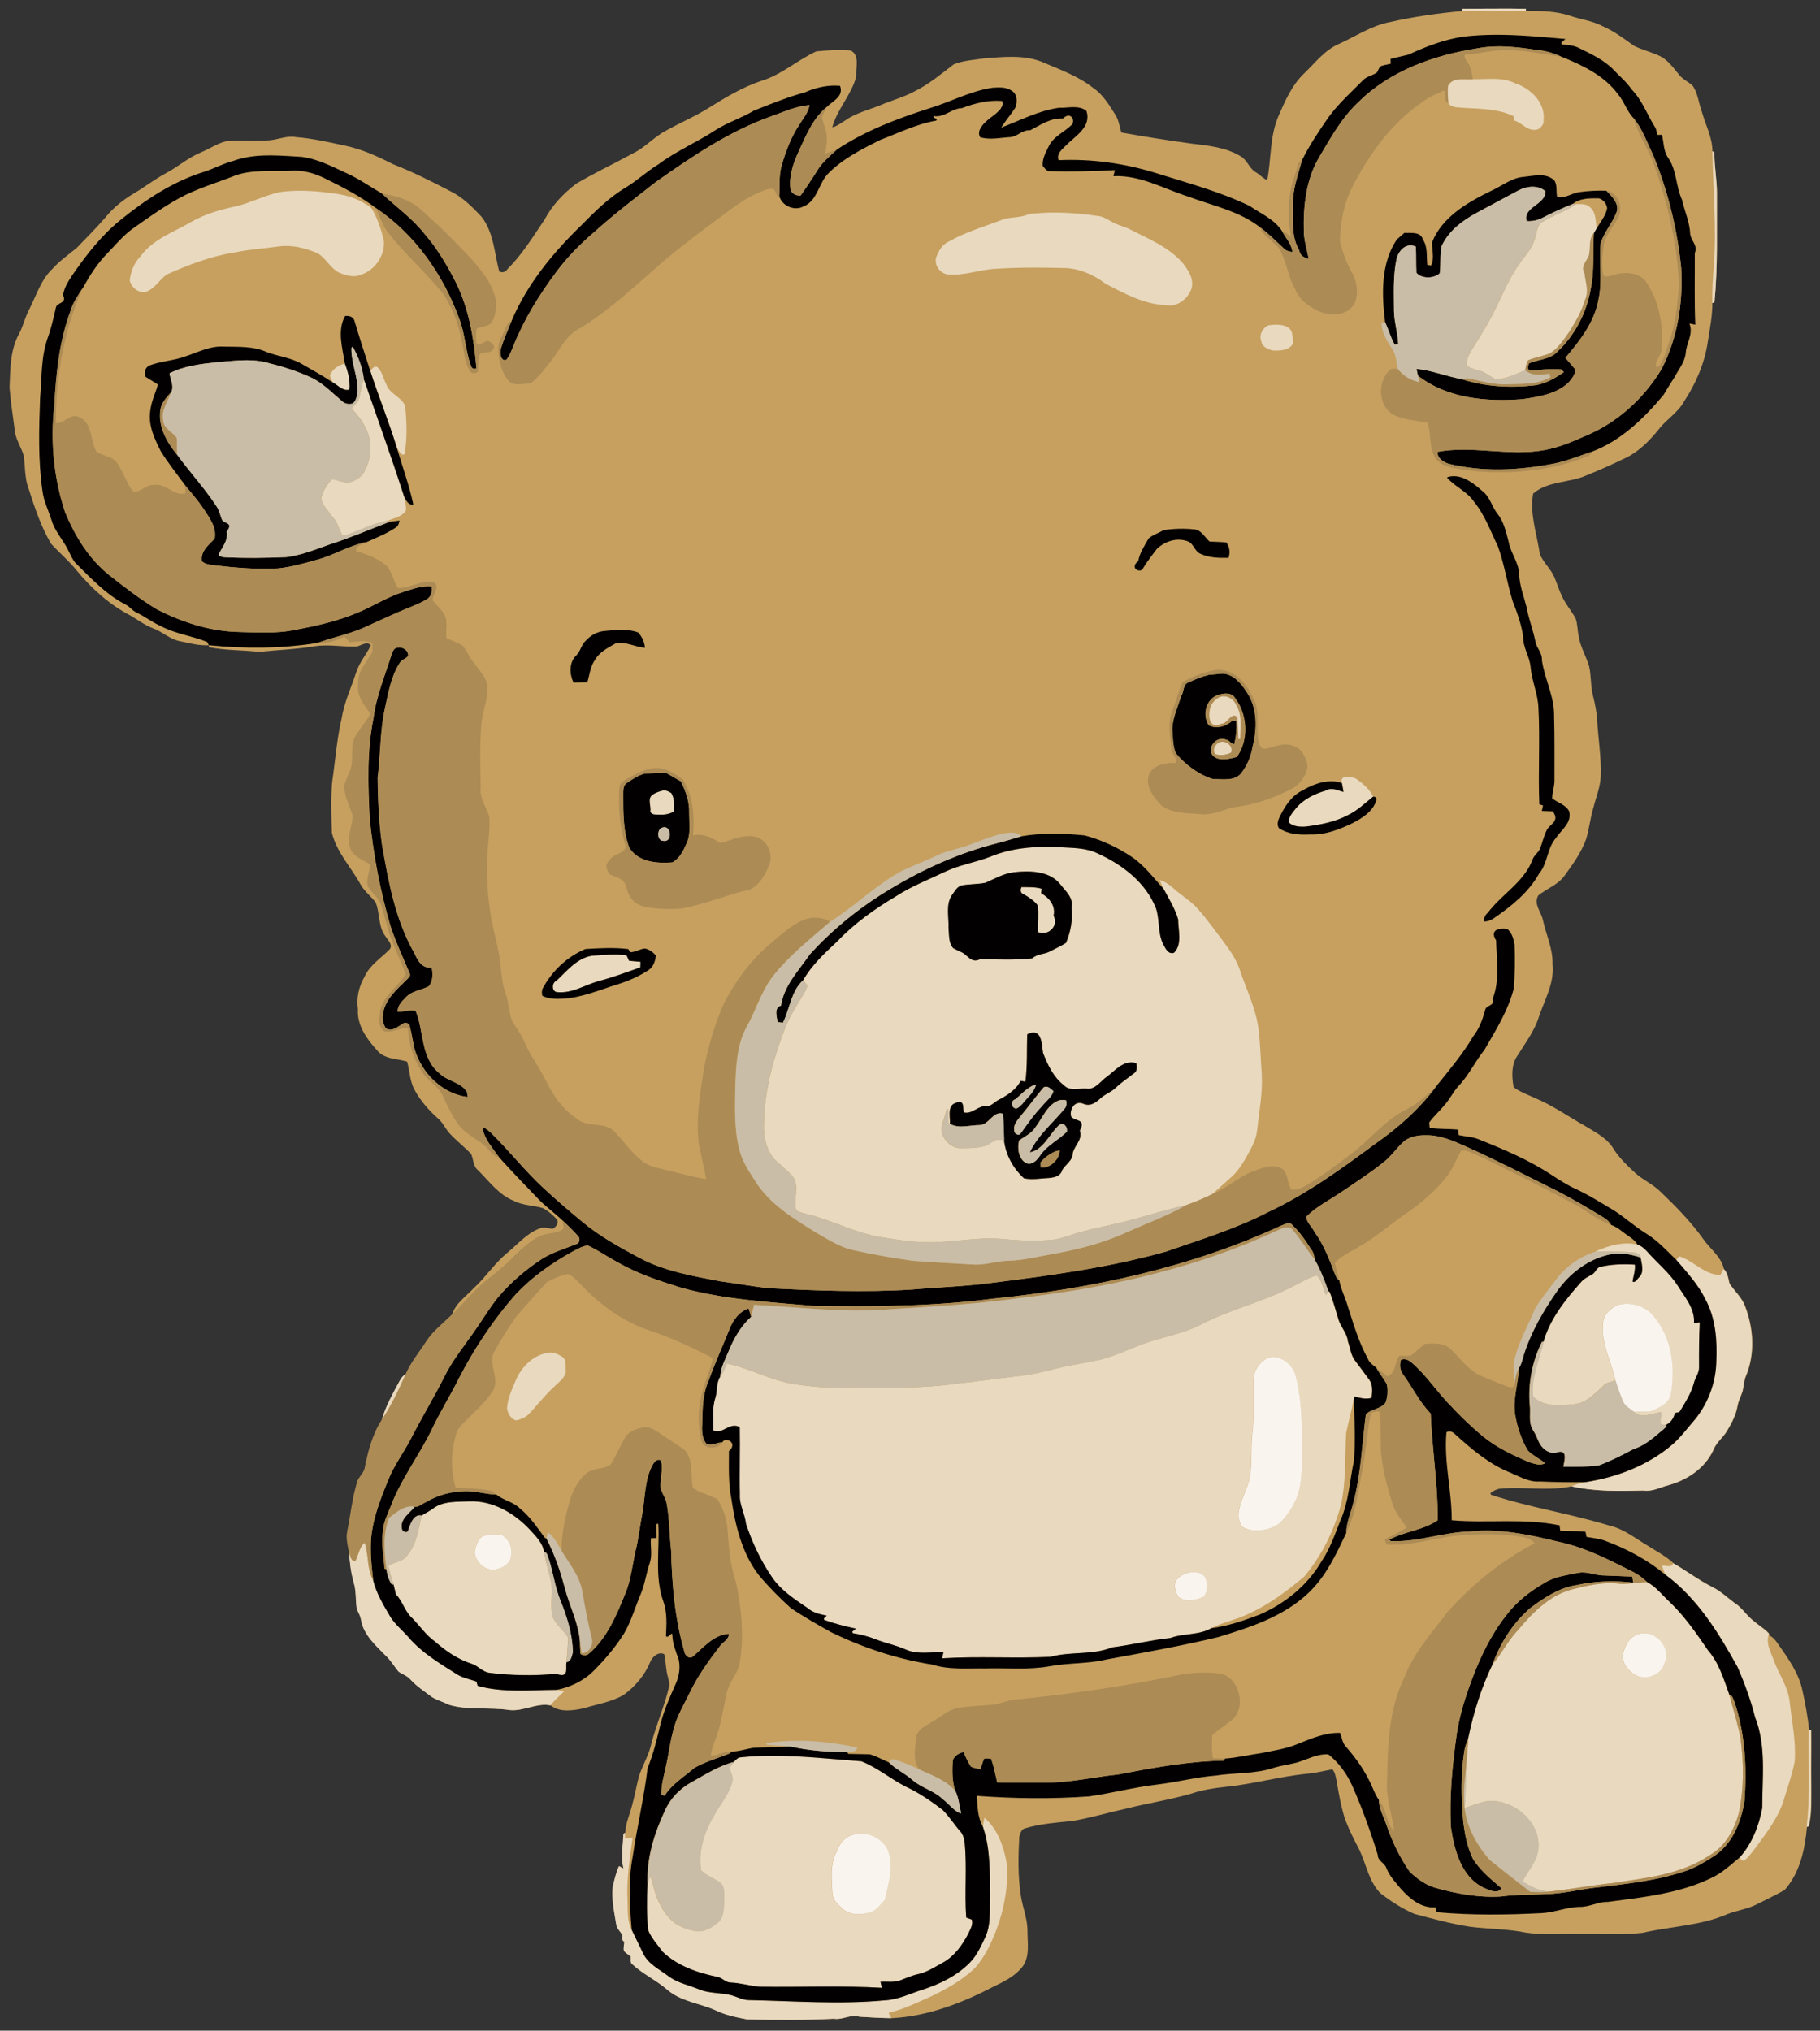
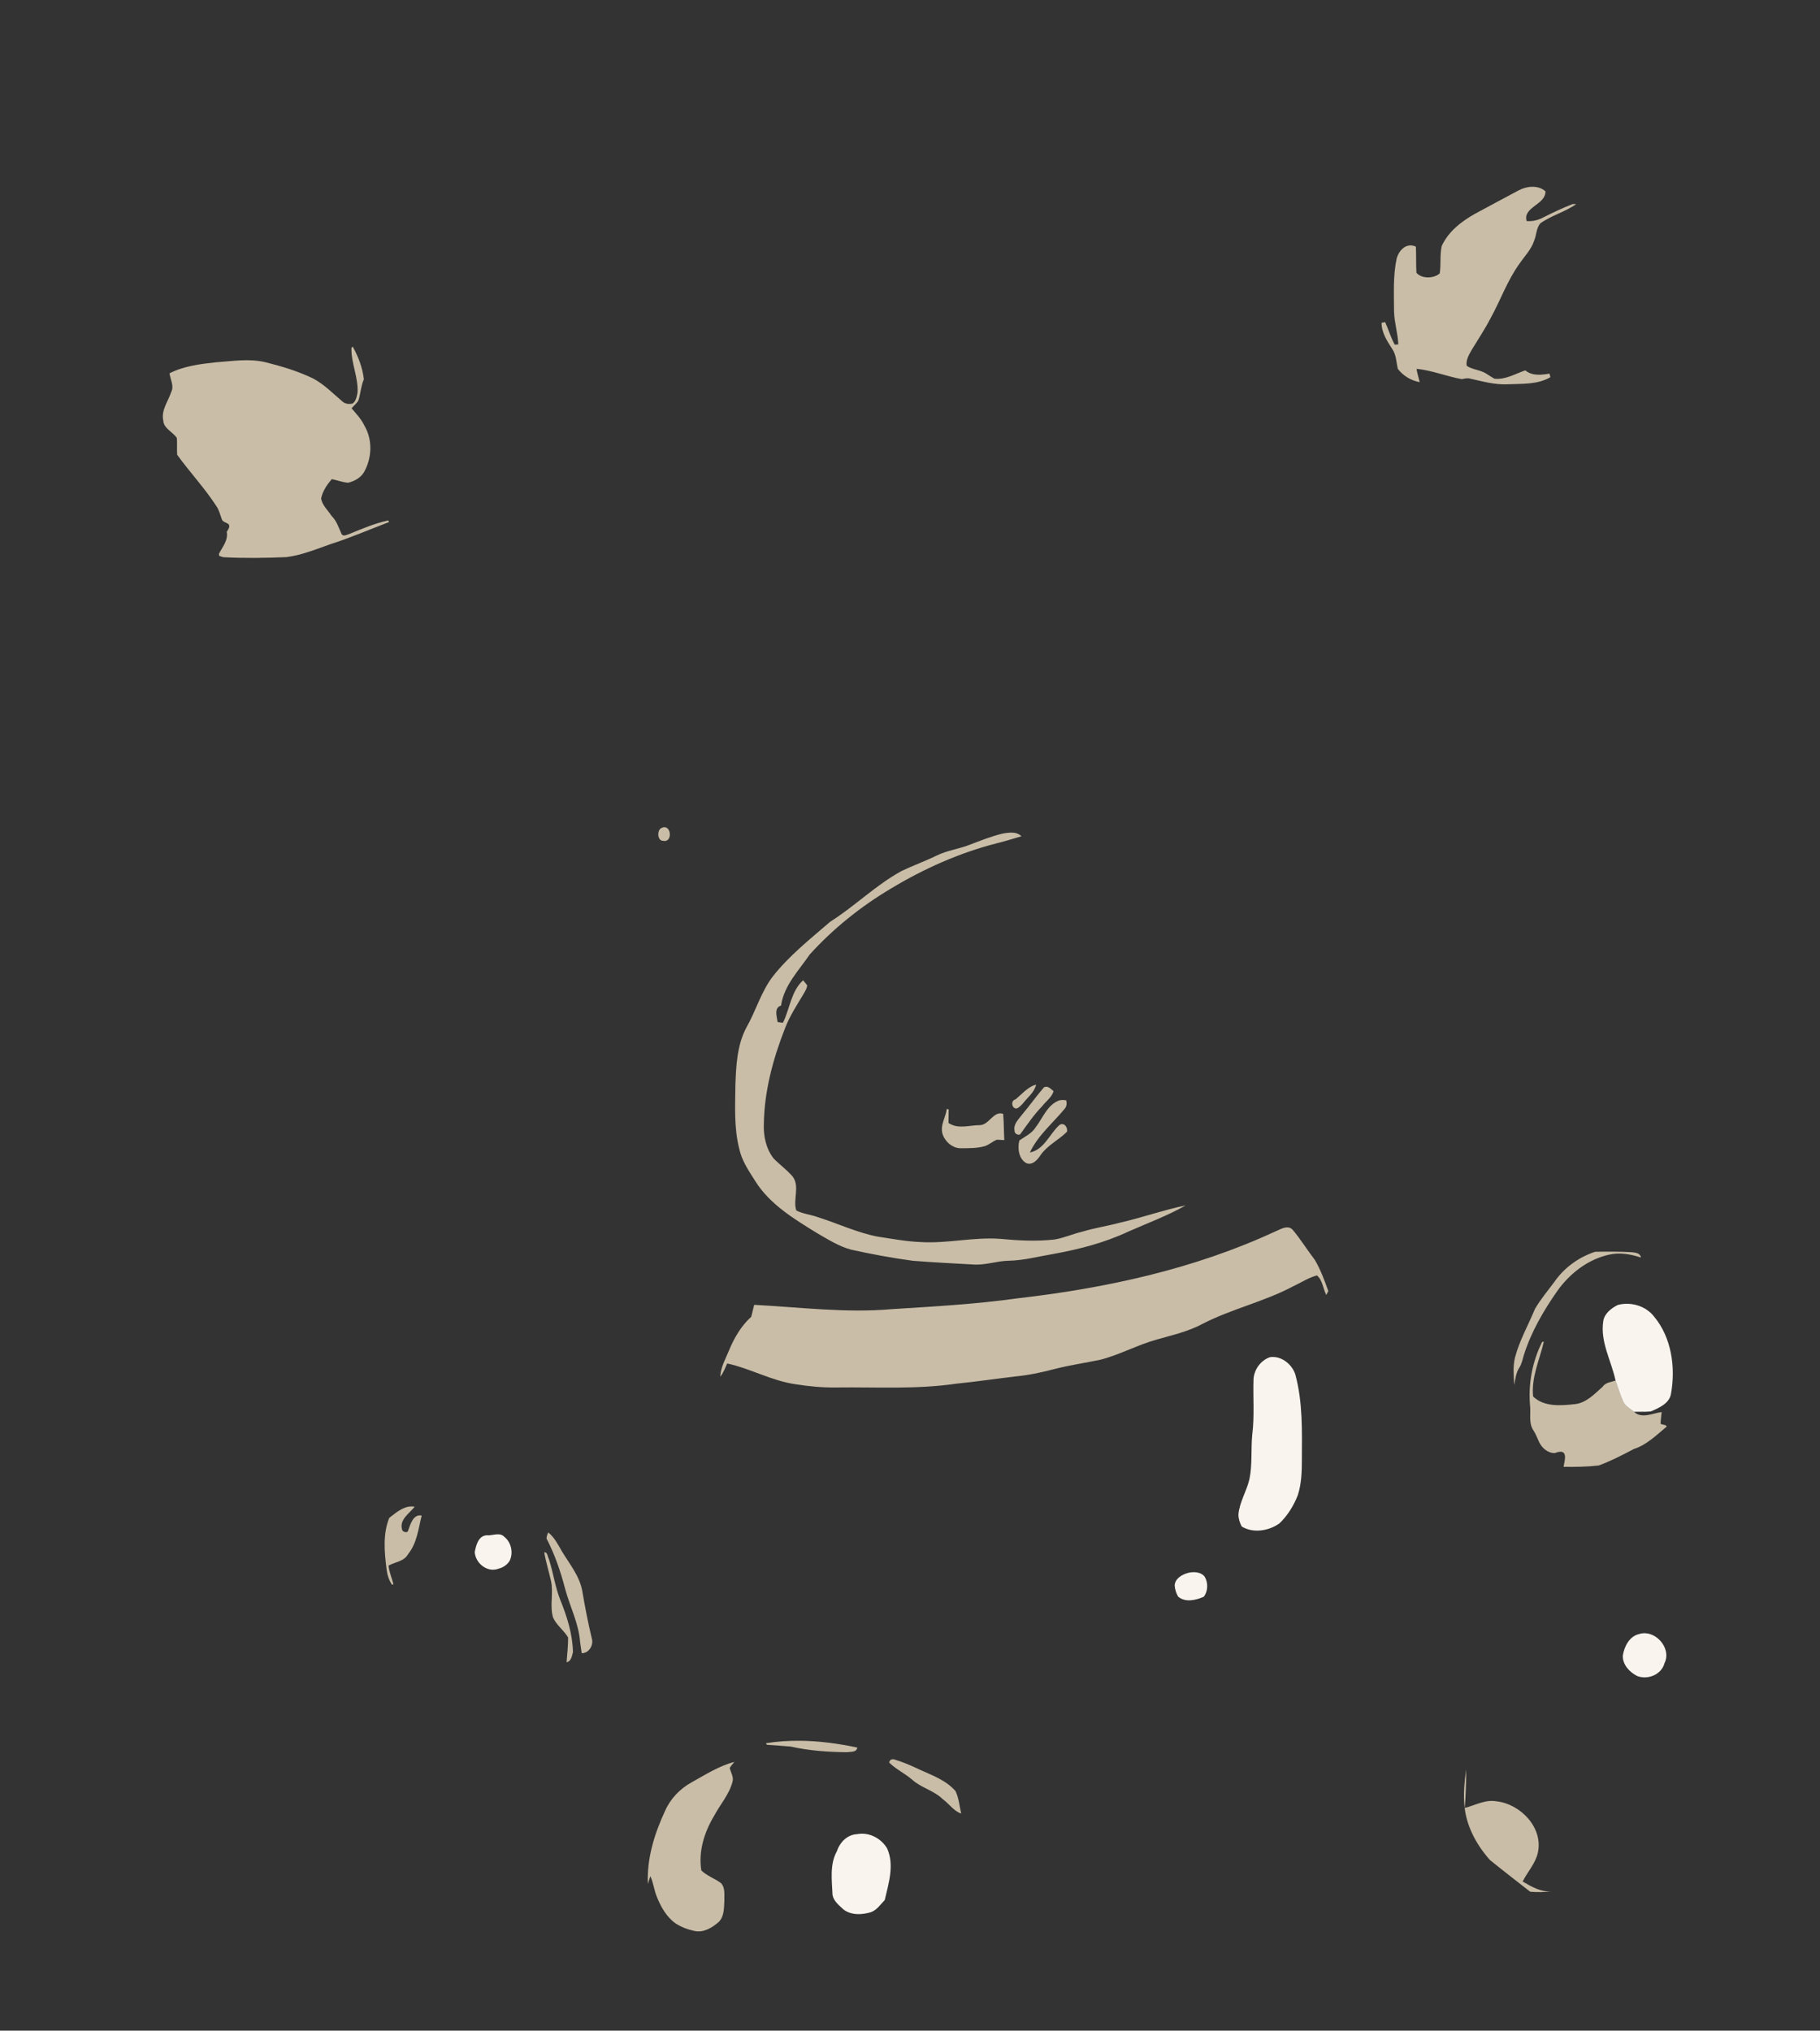
<svg xmlns="http://www.w3.org/2000/svg" width="829pt" height="925pt" version="1.1" viewBox="0 0 829 925">
  <rect x="0" y="0" width="829" height="925" fill="#333333" stroke="none" />
  <g transform="translate(-800)">
-     <path d="m1487.8 3.933c-7.237-0.032-14.473 0.074-21.703 0.097l0.041 0.98c-11.08 1.03-22.141 2.58-32.991 5.05-8.36 1.56-15.5 6.45-23.13 9.9-6.71 2.85-11.1 8.891-16.25 13.761-5.47 5.36-8.52 12.52-11.53 19.42-3.86 9.13-3.16 19.339-5 28.889-1.9-0.68-3.2-2.38-4.92-3.38-3.26-1.71-4.15-5.83-7.38-7.57-6.71-4.02-14.68-4.75-22.27-5.67-10.67-1.47-21.311-3.149-31.911-5.039-0.81-2.81-1.16-5.81-2.83-8.27-2.77-4.41-5.569-9.08-9.959-12.03-7.09-5.63-15.701-8.54-23.891-12.1-8.13-3.01-17.029-2.051-25.459-1.411-4.74 0.72-9.691 0.931-14.161 2.741-5.73 4.36-11.289 9.09-17.809 12.28-4.96 2.73-10.51 4.111-15.68 6.361-5.39 2.2-11.24 3.53-16.03 6.98-1.89 1.13-3.641 2.579-5.831 3.059 2.29-8.4 8.85-14.879 10.97-23.309-0.42-3.77 1.721-9.341-2.489-11.641-5.23-0.5-10.541-0.12-15.741 0.37-8.61 3.95-15.83 10.65-24.98 13.42-8.52 2.82-16.24 7.48-23.82 12.2-6.87 4.34-14.46 7.379-21.45 11.509-4.68 2.93-8.501 7.13-13.541 9.48-8.43 4.6-17.139 8.701-25.419 13.561-5.9 4.42-11.09 9.899-14.57 16.439-5.22 7.7-10.101 15.821-16.761 22.391-1.02 1.56-2.319 1.98-3.909 1.25-2.21-8.43-2.479-17.79-8.059-24.93-4.22-4.5-8.691-9.01-14.331-11.7-8.43-4.39-16.919-8.701-25.789-12.141-7.16-3.61-14.52-7.039-22.43-8.609-7.26-1.56-14.521-3.231-21.941-3.811-4.15-0.74-8.009 1.061-12.059 1.461-6.67 0.35-13.381-0.3-20.031 0.48-4.01 1.07-7.49 3.479-11.3 5.059-5.88 2.42-10.659 6.77-16.289 9.67-4.88 2.66-9.29 6.08-14.07 8.92-4.92 2.88-9.441 6.52-13.041 10.97-4.17 4.81-8.679 9.31-13.089 13.9-3.65 3-7.58 5.689-10.77 9.239-5.51 5.09-7.65 12.49-10.98 19-1.78 3.39-2.64 7.17-4.35 10.6-4.32 7.49-4.131 16.43-4.511 24.82 0.56 6.24 1.411 12.451 2.281 18.661 0.2 4.48 2.939 8.13 4.189 12.3 0.7 5.1 0.36 10.379 2.3 15.269 2.72 8.54 5.57 17.16 10.17 24.9 3.82 4.18 8.2 7.841 11.75 12.291 6.82 8.23 14.96 15.539 24.5 20.459 3.37 1.99 6.54 4.37 10.22 5.77 4.27 1.52 7.649 5.021 12.189 5.841 4.36 0.93 8.761 2.12 13.261 1.85l-0.15 0.88c7.59 1.49 15.349 1.311 23.009 2.141 8.48-0.9 17.03-1.161 25.45-2.591 6.3-0.92 12.671 0.389 19.011 0.159 2.01-0.46 4.679-2.629 6.419-0.519-2.11 4.14-5.24 7.759-6.68 12.239-2.32 7.06-5.54 13.881-6.7 21.291-2.19 9.47-2.87 19.2-4.27 28.8-0.64 7.65-0.359 15.35-0.119 23.02 2.18 8.9 8.679 15.609 13.009 23.439 1.75 3.22 4.779 5.41 6.959 8.33 1.96 4.94 1.081 10.98 4.441 15.4 1 1.73 3.48 3.701 1.98 5.841-3.95 4.1-9.16 7.21-11.55 12.62-2.54 4.45-3.76 9.59-2.98 14.72-0.49 7.28 3.97 13.579 8.63 18.639 3.34 4.25 9.11 3.86 13.77 5.25 1.24 4.18 1.19 8.791 3.3 12.711 2.79 5.27 6.87 9.77 11.32 13.7 1.88 1.83 2.94 4.31 4.7 6.25 3.09 3.35 6.7 6.15 9.87 9.43 1.08 2.49 0.849 5.629 3.169 7.459 5.04 4.99 9.441 11.19 16.261 13.87 4.16 2.21 8.999 2 13.409 3.38 2.33 1.35 4.461 3.13 6.261 5.15 0.98 1.61-0.57 3.441-1.95 4.211-1.99-0.13-4.081-1.07-6.011-0.15-5.97 2.29-10.049 7.35-14.889 11.25-5.64 4.69-9.651 10.959-15.041 15.909-3.51 3.79-8.4 6.92-9.9 12.12-4.05 3.96-8.649 7.459-11.759 12.289-3.11 4.87-6.931 9.38-9.241 14.72-1.26 0.79-2.209 1.86-2.859 3.22-3.08 5.73-6.34 11.47-8.12 17.78-4.26 6.6-6.25 14.42-7.75 22.05-0.51 2.31-2.68 3.771-3.37 6.011-2.24 7.32-2.99 14.969-4.5 22.459-0.68 3.14 0.09 6.371 0.72 9.491 0.3 4.7 0.849 9.429 2.139 13.989 1.24 3.94 0.751 8.11 1.431 12.17 0.68 1.51 1.579 2.961 1.859 4.641 1.04 6.87 6.68 11.819 11.3 16.539 2.3 2.09 3.84 4.85 5.82 7.23 1.74 1.26 3.949 1.87 5.389 3.55 2.87 3.21 6.54 5.53 9.95 8.12 2.4 1.43 5.151 2.18 7.661 3.45 8.98 2.65 18.44 0.98 27.58 2.4 6.37 0.67 12.32-3.399 18.63-2.139 4.33 3.36 10.251 2.359 15.241 1.289 6.04-1.89 12.489-2.82 18.009-6.05 5.22-3.84 9.561-8.86 12.061-14.87 0.78-2.37 3.949-5.169 6.469-3.639 0.7 3.38 0.661 6.879 1.611 10.239 0.36 1.57 1.04 3.201 0.48 4.831-2.03 8.55-5.62 16.64-7.87 25.13-1.05 5.16-3.75 9.7-5.52 14.6-1.32 4.42-1.97 9.01-3.23 13.47-1.06 4.33-3.049 8.499-3.289 13.009l-0.67 0.55c-0.16 5.21-1.38 10.6 0.059 15.73-0.53-0.27-1.59-0.81-2.12-1.07-1.28 3-2.09 6.191-2.8 9.381-0.62 5.61 0.62 11.229 1.52 16.759 0.15 2.07 1.72 3.481 2.83 5.091 0.11 1.14-0.46 2.599 0.9 3.189 0 1.34-0.46 2.68-0.2 4.03 0.68 1.24 2.131 1.771 3.141 2.711 0.12 1.25-0.46 2.779 0.82 3.639 4.72 4.36 10.71 7.11 15.6 11.3 6.2 5.54 15 6.3 22.33 9.62 4.51 2.2 9.44 3.16 14.35 4.1 13.1 0.24 26.241 0.39 39.341-0.32 4.01 0.68 7.639-2.18 11.709-0.9 4.84 0.29 9.671 0.59 14.541 0.65 16.49-0.81 32.229-6.959 46.719-14.519 4.78-2.27 9.67-4.751 12.97-9.031 3.45-4.73 2.13-10.969 2.2-16.359-0.02-5.33-2.1-10.3-2.95-15.48-1.47-8.99-1.259-18.16-0.789-27.2 0.41-1.57 0.969-3.58 2.809-3.93 6.92-2.08 14.159-2.561 21.309-3.291 8.27-1.39 16.311-3.83 24.511-5.63 9.96-2.5 20.15-4.04 30.02-6.93 4.88-1.62 9.969-2.41 15.069-2.97 12.47-1.19 24.581-4.69 37.041-5.97 4.02-0.25 7.91-1.34 11.88-2.03 1.28 1.48 1.51 3.499 1.92 5.359 0.92 5.49 1.899 10.96 3.509 16.32 1.79 5.26 4.361 10.211 6.931 15.141 3.07 6.53 4.219 14.209 9.439 19.559 4.79 3.71 9.96 7.07 15.55 9.48 8.32 2.19 16.661 4.5 25.191 5.82 7.53 0.94 15.16 0.989 22.68 2.159 8.49 1.85 17.229 1.03 25.859 1.2 10.09-0.26 20.251 0.611 30.311-0.589 12.84-2.99 26.44-3.201 38.65-8.561 4.42-1.66 9.219-2.32 13.459-4.5 4.15-2.14 8.401-4.089 12.461-6.419 7.02-7.9 9.269-18.55 10.189-28.77l0.891-0.191c1.47-6.2 1.07-12.63 1.12-18.93-0.13-8.35 0.09-16.69-0.02-25.03l-0.991 0.07c-0.64-6.04-1.74-12.04-3.05-17.97-1.66-7.94-6.47-14.611-11.03-21.111-1.1-1.7-2.401-3.279-4.241-4.139l0.111-0.73c-2.09-2.26-4.84-3.821-7.13-5.831-3.2-2.47-5.25-6.12-8.75-8.25-3.27-2.42-6.23-5.32-9.92-7.1-6.22-3.15-11.79-7.389-17.8-10.859-3.37-3.22-7.6-5.33-11.48-7.85-5.75-3.37-11.081-7.819-17.731-9.309-17.75-5.46-36.25-8.211-53.88-14.041l-0.32-0.75c1.33-0.99 2.821-1.87 4.511-2.05 10.81-0.95 21.87 1.231 32.55-1.059 10.75 2.44 21.829 2.199 32.789 1.909 3.66 0.57 6.94-1.121 10.3-2.141 8.96-2.18 17.601-7.73 21.531-16.33 1.3-3.47 4.479-5.66 6.289-8.82 2.05-3.47 3.98-7.119 4.67-11.139 0.39-2.35 1.571-4.451 2.291-6.691 0.6-2.23 0.58-4.61 1.45-6.77 4.32-10.1 3.629-21.92-0.281-32.03-1.48-4-4.78-6.89-7.1-10.33-0.52-2.34-0.819-4.889-2.609-6.659-1.24-5.5-5.969-8.88-9.109-13.2-5.72-8.12-12.73-15.23-19.87-22.07-3.43-3.36-7.951-5.28-11.461-8.5-3.51-3.19-6.909-6.54-9.559-10.47-2.87-5.19-8.319-7.871-13.159-10.841-7.68-4.3-14.901-9.47-23.061-12.83-3.23-1.54-6.73-2.72-9.58-4.87-0.81-4.66-1.161-10.139 1.659-14.219 3.59-5.83 7.9-11.391 9.92-18.031 2.62-7.74 7.071-15.27 6.141-23.73 0.27-6.97-2.861-13.369-4.341-20.039-0.66-3.7-4.44-7.371-2.15-11.341 3.92-3.2 9.111-4.879 12.111-9.209 3.72-5.1 7.45-10.371 9.65-16.341 1.47-4.76 1.909-9.781 3.389-14.541 1.15-4.6 3.051-9.089 3.291-13.869 0.38-8.83-1.18-17.571-1.63-26.361-0.25-3.48-0.961-6.909-1.791-10.289-1.22-4.49-0.841-9.221-1.841-13.741-1.36-4.66-4.059-8.88-4.739-13.73-0.66-2.74-0.471-5.61-1.491-8.25-1.93-3.44-4.55-6.421-6.17-10.011-1.32-2.77-2.219-5.699-3.389-8.519-1.66-3.86-5.031-6.74-6.661-10.57-1.32-9.19-4.709-18.231-3.069-27.641 6.76-5.81 16.37-4.82 24.2-8.25 5.64-2.3 11.23-4.749 16.7-7.409 6.64-2.85 11.87-8.1 16.35-13.63 3.43-4.56 8.649-7.491 11.439-12.581 5.41-8.17 9.401-17.399 10.861-27.139 0.91-5.91 2.129-11.83 2.109-17.83l0.941-0.111c1.62-16.54 1.03-33.16 1.15-49.75 0.03-6.31-1.261-12.529-1.161-18.839l-0.9-0.311c-0.02-6.38-3.169-12.13-4.859-18.15-1.43-3.9-1.761-8.32-4.161-11.8-2.11-1.91-4.929-3.03-6.559-5.45-2.42-2.9-4.71-6.15-8.15-7.92-3.88-1.91-8.17-2.859-12.02-4.789-4.57-3.23-9.04-6.68-14.22-8.9-4.73-2.55-10.12-3.1-15.12-4.85-6.38-2.11-13.229-2.18-19.859-2.1l-0.059-1c-2.412-0.05-4.825-0.077-7.237-0.087z" fill="#c7a05f" />
-     <path d="m1487.8 3.933c-7.237-0.032-14.473 0.074-21.703 0.097l0.041 0.98c9.65-0.08 19.289 0.111 28.959 0.011l-0.059-1c-2.413-0.05-4.825-0.077-7.237-0.087zm-9.494 32.014c-2.463 0.041-4.93 0.176-7.319 0.094-3.61 0.36-9.191-1.11-11.331 2.98-0.39 2.65-0.02 5.35 0.1 8.02 0.72 1.22 2.28 1.67 3.62 1.85 8.77 0.83 18.081 0.109 26.211 4.109 0.02 0.47 0.06 1.4 0.08 1.87 3.85 1.1 6.31 5.46 10.93 4.02 1.39-0.87 2.719-2.261 2.509-4.041 0.93-8.02-5.839-14.58-12.909-16.87-3.694-1.906-7.786-2.101-11.891-2.033zm101.7 33.033c0.26 17.25 1.961 34.48 0.691 51.73-0.51 5.74-0.791 11.511-0.741 17.281l0.941-0.111c1.62-16.54 1.03-33.16 1.15-49.75 0.03-6.31-1.261-12.529-1.161-18.839l-0.9-0.311zm-643.85 17.922c-2.841 0.019-5.679 0.189-8.494 0.569-6.81 1.43-13.049 4.75-19.789 6.43-7.19 1.51-14.38 3.509-20.77 7.209-8.1 4.67-17.541 7.88-23.191 15.8-2.87 2.91-4.339 6.891-4.819 10.881 0.82 3.18 4.019 5.97 7.459 5.13 4.1-1.46 6.11-5.641 9.6-7.961 9.88-4.4 20.101-8.3 30.841-9.98 6.72-1.41 13.59-1.799 20.38-2.759 5.91-0.75 11.82 0.86 17.23 3.1 4.01 2.28 5.9 7.11 10.18 9.02 2.93 1.14 6.271 2.179 9.341 0.909 6.48-1.94 10.99-8.34 10.8-15.12-1.03-4.86-2.6-9.62-4.93-14.02-0.96-2.12-3.2-3.009-5.07-4.069-6.13-3.56-13.38-4.02-20.25-4.8-2.83-0.225-5.676-0.358-8.517-0.339zm581.85 6.057c-5.07 3.61-11.291 5.16-16.341 8.77-1.84 2.13-1.749 5.341-2.809 7.891-1.3 4.04-4.39 7.109-6.72 10.539-5.52 7.62-8.59 16.601-13.13 24.781-2.57 4.98-5.69 9.649-8.6 14.439-1.25 2.2-2.71 4.611-2.27 7.261 2.64 1.8 6.07 1.79 8.77 3.48 1.3 0.77 2.52 1.679 3.88 2.389 5.06 0.53 9.441-2.26 14.041-3.8 0.37-1.55 0.449-3.249 1.359-4.619 3.13-1.24 6.45-1.851 9.65-2.981 3.9-2.2 6.26-6.059 8.83-9.569 2.95-4.69 5.88-9.49 7.4-14.87 1.98-3.97 0.24-8.04-0.15-12.07-2.37-3.94 2.19-6.17 2.2-9.72 0.44-2.89-0.189-6.34 1.981-8.68 0.31-0.53 0.929-1.601 1.239-2.141-0.61-3.17-0.219-7.169-2.939-9.519-1.62-1.84-4.201-1.551-6.391-1.581zm-237.36 3.878c-3.976-0.006-7.947 0.199-11.892 0.653-3.41 1.62-7.32 1.4-10.93 2.13-8.59 3.33-17.571 5.849-25.641 10.409-3.03 1.33-4.729 4.38-5.789 7.35-0.87 3.38 1.729 7.061 5.139 7.611 7.51 0.77 14.63-2.211 22.05-2.541 10.06-0.68 20.15-0.61 30.23-0.38 7.27-0.08 14.221 2.95 19.941 7.27 8.51 4.41 17.41 9.289 27.23 9.659 5.06 1.04 9.691-2.589 11.561-6.959 1.72-4.72-1.28-9.021-4.05-12.511-6.44-7.17-15.53-10.779-23.9-15.109-2.5-1.23-5.26-1.831-7.72-3.141-2.08-1.06-4.04-2.559-6.42-2.839-6.544-1-13.182-1.594-19.808-1.603zm100.57 51.07c-1.171 0.016-2.34 0.139-3.439 0.262-2.6 1.2-4.451 4.47-3.241 7.27 0.31 2.53 2.88 3.57 5.03 4.2 3.15 0.18 7.591 0.129 9.361-3.111-0.15-2.32 0.26-5.83-2.15-7.33-1.65-1.05-3.609-1.319-5.561-1.292zm-424.09 17.683c-2.94 0.8-5.77 2.499-6.85 5.509 0.34 1.12 0.9 2.15 1.45 3.17 2.33 1.29 4.59 4 7.48 3.2 0.41-4.11-0.62-8.09-2.08-11.88zm14.078 1.431c-1.163 0.026-1.812 1.127-2.469 2.028 3.79 11.75 8.521 23.18 12.091 35 0.91 0.99 1.789 3.759 3.459 2.859 1.29-7.23 1.02-14.749 0.28-22.009-1.67-4.16-7.179-5.52-8.619-9.88-1.38-2.62-1.851-5.961-4.211-7.941-0.189-0.044-0.365-0.062-0.531-0.058zm-5.408 5.758c-1.28 2.96-1.5 6.24-2.37 9.32-0.65 1.58-2.17 2.581-3.22 3.891 2.15 2.54 4.48 4.97 5.9 8.03 3.7 6.32 3.37 14.53-0.13 20.85-1.47 2.71-4.391 4.29-7.291 5.02-2.57-0.14-4.97-1.161-7.48-1.631-2.21 2.48-4.18 5.481-4.88 8.761 0.44 3.16 3.129 5.41 4.739 7.97 2.4 2.3 3.261 5.479 4.631 8.369 0.9 1.2 2.419 0.16 3.509-0.13 5.78-2.37 11.551-4.85 17.691-6.15 2.79-1.18 6.449-1.76 8.039-4.63 0.08-2.18-0.379-4.34-0.889-6.45-5.72-17.86-12.13-35.49-18.25-53.22zm391.69 144.37c-0.342-2.3e-4 -0.683 0.033-1.017 0.105-2.76 0.82-4.949 3.249-5.369 6.109-0.68 3.35-0.021 9.05 5.339 6.37 2.93 0.07 4.371-5.58 7.261-3.07 0.11 2.51 0.329 7.521 0.439 10.031l0.92-0.011c-0.02-5.23 1.129-10.959-1.891-15.609-0.805-2.249-3.286-3.923-5.683-3.925zm-0.358 20.731c-0.556-0.03-1.118 0.054-1.649 0.273-2.05 0.96-3.291 3.34-1.861 5.38 2.36 0.73 5.12 0.431 7.32-0.739 0.886-2.527-1.403-4.784-3.811-4.914zm56.758 15.938c-1.825-0.032-3.304 0.673-2.606 2.895 0.26 1.33 0.53 2.661 0.73 4.011-2.65-0.61-5.31-2.281-8.07-0.591-5.11 1.49-10.209 3.951-13.639 8.141-1.4 1.86-3.51 3.88-3.15 6.45 2.06 1.8 4.989 1.979 7.609 1.809 6.67-0.85 13.501-2.099 19.491-5.339 4.22-2.05 7.6-5.381 11.23-8.281-1.57-3.42-4.63-5.88-7.57-8.05-0.976-0.551-2.604-1.021-4.023-1.045zm-311.31 6.22c-0.386-1e-3 -0.776 0.065-1.166 0.225-1.51 0.39-3.009 0.931-4.259 1.881-2.31 1.72-0.43 5.209-0.9 7.359 0.29 1.75 2.44 1.54 3.75 1.57 2.51 0.22 4.849-0.231 7.019-1.361 0.11-2.85 0.33-5.919-1.18-8.439-0.983-0.607-2.106-1.232-3.264-1.236zm174.29 25.728c-8.74-9e-3 -17.559 1.086-25.652 4.458-6.88 2.66-14.29 3.769-20.95 6.989-7.4 3.54-15.1 6.51-22 11-9.85 5.81-19.22 12.571-27.13 20.861-5.65 5.29-11.42 10.67-15.27 17.47 0.65 0.74 1.28 1.509 1.88 2.309-0.11 1.24-0.779 2.339-1.359 3.409-3.14 5.29-6.601 10.47-8.791 16.25-5.43 13.85-9.389 28.531-9.609 43.491-0.23 5.47 1.009 11.25 4.409 15.65 2.81 2.9 6.15 5.259 8.77 8.359 3.31 4.51-0.021 10.551 1.609 15.391 3.07 1.57 6.62 1.879 9.87 3.059 9.05 2.86 17.75 7.021 27.13 8.841 6.5 0.97 12.981 2.23 19.561 2.48 12.16 0.77 24.21-2.37 36.37-1.45 8.21 0.78 16.509 1.201 24.739 0.291 4.36-0.75 8.441-2.611 12.741-3.611 5.54-1.66 11.269-2.519 16.859-4.019 10.13-2.28 19.931-5.821 30.111-7.911 4.06-1.46 8.069-3.1 11.939-5.02 2.97-2.72 6.041-5.33 9.011-8.05 3.72-3.46 6.129-7.97 8.509-12.38 1.36-2.59 2.59-5.32 2.95-8.25 0.95-8.66 2.65-17.319 2.18-26.059-0.53-7.12-0.63-14.25-1.58-21.32-1.38-9.29-5.581-17.721-8.541-26.541-1.53-4.44-4.209-8.349-6.969-12.089-4-5.29-7.861-10.71-12.281-15.65-3.02-3.4-7.009-5.64-10.359-8.67-1.97-1.79-4.14-3.421-6.72-4.191 0.53 1.39 1.14 2.751 1.8 4.091 2.42 4.5 5.191 8.93 6.611 13.87-0.02 4.87 2.03 11.22-1.9 15.2-2.74 0.8-3.851-2.021-4.931-3.941-2.54-5.11-1.499-11.13-3.319-16.45-4.66-11.68-15.191-19.7-26.311-24.78-5.39-2.7-11.51-2.56-17.35-2.92-1.999-0.105-4.011-0.165-6.028-0.167zm-9.411 11.202c5.878-0.025 11.969 1.241 15.659 5.966 2.34 3.11 5.98 5.911 5 10.411 0.66 5.57-0.34 11.079-2.52 16.189-2.32 1.42-4.79 2.57-7.2 3.82-2.59 1.43-5.899 1.1-8.109 3.2-7.92 0.89-15.921 0.44-23.861 0.43-4.05 1.92-5.49-1.86-8.28-3.18-1.3-0.66-2.659-1.19-3.909-1.9-2.22-2.44-1.801-6.329-2.141-9.259 0.23-4.9-1.399-10.571 1.591-14.931 1.19-1.61 2.2-3.66 4.2-4.35 3.64-0.7 7.419-0.509 11.059-1.259 4.18-1.83 8.19-4.159 12.8-4.759 1.815-0.215 3.752-0.368 5.711-0.377zm-2.1 7.13c-0.66 1.27-0.511 2.86 1.059 3.28 2.34 1.4 4.741 2.88 6.361 5.15 0.49 4-0.05 8.04 0.15 12.08 4.33 1.94 9.58-2.64 7.03-7.5 1.04-4.55-2.03-8.21-5.65-10.2 0.05-0.52 0.149-1.54 0.209-2.05-2.95-0.9-6.149-0.699-9.159-0.759zm-185.85 30.717c-3.332 0.023-6.677 0.361-9.964 0.573-6.74 1.16-11.301 6.92-15.991 11.35-2.37 0.89-2.26 5.289 0.53 5.219 6.77 0.58 12.481-3.369 18.741-5.069 6.41-1.69 12.63-4.001 18.87-6.231 0.03-0.63 0.08-1.889 0.1-2.519-1.3-0.12-3.92-0.361-5.22-0.481-0.28-0.61-0.83-1.84-1.1-2.45-1.972-0.308-3.967-0.406-5.966-0.392zm191.16 35.555c4.064-0.149 3.96 6.244 4.483 9.298 2.14 5.46 4.739 11.03 9.509 14.72 2.78 3.01 7.471 1.059 10.981 1.619 3.72-0.04 5.89-3.71 8.7-5.6 3.93-2.94 7.649-7.779 13.309-6.109 0.25 1.48 0.53 3.341-0.8 4.441-2.86 2.24-5.9 4.229-8.53 6.739-2.05 2.02-4.91 2.911-7.02 4.861-2 1.83-4.341 3.699-7.441 2.609-4.24-2.09-6.83 2.49-5.9 5.73 1.72 2.26 6.961 0.85 3.941 6.32 1.57 4.67-3.35 7.24-3.35 11.6-0.76 2.6-3.35 4.15-4.67 6.4-0.78 2.82-3.35 3.301-5.65 3.591-3.89 0.17-7.88 0.989-11.73 0.189-4.99-4.52-8.391-10.75-9.141-17.45-1.11-0.09-2.21-0.15-3.3-0.18-1.93 0.66-3.439 2.18-5.359 2.87-3.71 1.12-7.699 1-11.509 1.02-3.45-0.12-6.501-2.781-7.761-5.891-1.66-4.23 1.18-7.95 1.73-12l0.861 0.17-0.08 6.239 0.7 0.43c0.23-2.92-1.089-6.839 1.441-9.009 5.5-2.97 4.369 1.399 4.869 3.759 3.95 1.03 6.661-3.449 10.691-2.809 1.85-0.17 3.081-1.671 4.591-2.581 4.12-2.11 8.449-4.73 10.639-8.98 0.53 0.1 1.601 0.28 2.141 0.37 0.95-7.15 0.61-14.379 0.83-21.559 1.069-0.539 1.965-0.791 2.717-0.819zm270.23 96.05c-4.978 0.053-9.906 1.74-14.428 3.788 5.56-0.11 11.1-0.129 16.67 0.191 1.66 0.18 3.89 0.35 4.18 2.43 0.49 2.81 1.71 6.511-0.5 8.841-0.94 0.73-1.701 2.799-3.141 2.159 0.31-2.59 1.361-5.12 1.041-7.75-5.21-0.34-10.53-0.19-15.62 0.98-1.88 0.34-2.251 2.621-3.791 3.461-1.85 1.06-3.869 1.96-5.239 3.67-7.04 7.93-14.03 16.619-16.97 26.989-1.93 8.25-5.79 16.27-4.88 24.95 4.96 4.84 12.669 4.171 18.959 3.491 5.19-0.5 8.96-4.611 12.67-7.891 1.35-2.01 3.869-2.149 5.959-2.859-1.91-9.03-7.069-17.59-5.589-27.05 0.47-3.46 3.669-5.9 6.589-7.37 5.89-1.6 12.701 0.341 16.511 5.241 8.02 9.57 9.889 23.169 7.759 35.169-0.71 4.45-5.49 6.48-9.13 8.05-2.56 0.34-5.231 0.09-7.741 0.2 3.34 3.29 8.521 0.67 12.561 0.1-0.16 1.81-0.45 3.601-0.47 5.431 0.57 0.14 1.721 0.44 2.291 0.58 2.11-0.92 3.609-2.731 4.189-4.941 0.14-1.27 1.911-0.409 2.441-1.389 2.53-4.12 5.18-8.301 6.43-13.011 0.58-2.42 2.399-4.48 2.309-7.05-0.04-6.83-0.01-13.65 0.32-20.45-0.66 0.06-1.97 0.19-2.62 0.25 0.43-6.59-4.21-11.75-7.43-16.97-3.74-5.8-9.14-10.17-13.68-15.28-1.31-1.45-2.77-2.85-4.67-3.42-1.657-0.393-3.322-0.555-4.981-0.538zm24.022 5.848c-0.33 0.41-0.99 1.249-1.32 1.659 4.87 5.66 10.02 11.271 13.3 18.061 4.76 8.73 5.359 19.019 4.909 28.739-0.32 9.98-4.27 19.81-10.9 27.28-2.92 3.4-5.639 7.02-9.039 9.97-11.14 9.56-25.37 15.011-39.77 17.191-2.18 0.39-4.29 1.01-6.33 1.87 10.75 2.44 21.829 2.199 32.789 1.909 3.66 0.57 6.94-1.121 10.3-2.141 8.96-2.18 17.601-7.73 21.531-16.33 1.3-3.47 4.479-5.66 6.289-8.82 2.05-3.47 3.98-7.119 4.67-11.139 0.39-2.35 1.571-4.451 2.291-6.691 0.6-2.23 0.58-4.61 1.45-6.77 4.32-10.1 3.629-21.92-0.281-32.03-1.48-4-4.78-6.89-7.1-10.33-0.52-2.34-0.819-4.889-2.609-6.659-0.44 0.92-0.92 1.829-1.43 2.719-7.31 0.04-12.15-6.409-18.75-8.489zm-165.16 8.7c-3.88 1.03-7.27 3.319-10.88 4.989-13.12 6.98-27.8 10.21-41.02 16.97-6.49 3.54-13.739 5.17-20.789 7.18-8.85 2.41-16.971 6.95-25.861 9.25-6.9 1.48-13.9 2.441-20.73 4.191-5.8 1.54-11.68 2.81-17.65 3.4-9.2 1.08-18.36 2.43-27.57 3.37-18 2.63-36.24 1.47-54.35 1.7-6.22 0.09-12.429-0.481-18.559-1.461-10.86-1.51-20.58-7.169-31.22-9.469-0.92 2.06-1.729 4.21-3.139 6.03-1.91 2.79-1.221 6.469-2.241 9.639-1.57 4.82-0.89 9.921-0.87 14.911 4.25 1.87 7.47-4.131 12-1.541 0.21 10.18-0.19 20.37 0.05 30.57-0.33 4.74 2.301 8.86 2.791 13.48 2.82 8.53 6.72 16.75 11.78 24.2 4.04 5.98 10.14 10.01 16.02 13.97 2.49 2.24 5.78 3 8.98 3.65-0.33 0.31-0.971 0.909-1.291 1.209l0.07 0.711c4.74 1.71 9.611 2.96 14.561 3.98-0.44 0.36-1.31 1.059-1.75 1.409l0.309 0.681c3.64 0.56 7.2 1.48 10.62 2.88 4.43 1.7 9.13 2.579 13.47 4.559 5.47 2.4 11.44 1.08 17.18 1.17-0.16 0.71-0.47 2.12-0.63 2.83 16.44-1.03 32.91 0.12 49.35-0.68 9.24-2.57 19.069-0.639 28.069-4.309 8.88-1.12 17.611-3.321 26.531-4.261 6.05-2.25 13.029-1.19 18.689-4.47 5.5-2.82 11.71-3.879 17.23-6.659 9.26-4.2 17.42-10.369 25.17-16.859 7.87-9.43 13.481-20.621 16.661-32.461 2.5-10.79 1.8-21.929 2.43-32.889 1.02-5.05 2.43-9.981 3.37-15.041 0.09-0.41 0.279-1.24 0.369-1.65 2.57 0.67 4.97 1.38 7.75 0.63 0.34-2.8 0.681-5.959-1.089-8.309-2.1-2.93-4.28-5.82-6.45-8.7-1.91-2.49-2.171-5.84-3.211-8.67-0.37-3.79-3.21-6.45-4.28-9.93-1.33-4.25-2.41-8.56-4.07-12.67l-0.63-0.409-0.92 1.8c-1.49-2.89-1.7-6.8-4.25-8.92zm-348.73 35.108c-0.591-0.029-1.188 0.029-1.788 0.202-6.67 1.18-11.851 6.62-14.391 12.68-1.71 4.09-3.68 8.301-3.88 12.811 0.48 2.15 1.77 4.699 4.1 5.239 1.94-0.34 3.849-1.139 5.359-2.419 4.13-4.21 7.67-8.981 12.05-12.931 1.97-2.07 4.901-3.9 5.311-6.95-0.36-1.97 0.509-5.45-1.791-6.73-1.492-0.938-3.2-1.813-4.972-1.902zm328.32 2.061c4.722-0.186 9.188 3.536 10.603 7.97 3.44 12.65 3.04 25.871 2.98 38.861 0 5.41-0.17 10.989-1.87 16.189-1.87 4.75-4.619 9.201-8.319 12.761-4.81 3.47-12.041 4.65-17.231 1.42-0.84-1.67-1.47-3.511-1.48-5.381 0.46-5.73 3.77-10.669 5.02-16.189 1.38-6.67 0.63-13.51 1.28-20.22 1.07-8.42 0.3-16.91 0.58-25.35 0.3-4.41 3.281-8.52 7.491-9.97 0.316-0.048 0.632-0.078 0.947-0.091zm-394.5 7.73c-1.26 0.79-2.209 1.86-2.859 3.22-3.08 5.73-6.34 11.47-8.12 17.78 4.38-6.6 7.82-13.77 10.98-21zm30.956 58.023c-0.652-0.021-1.307-0.019-1.966 6e-3 -5.55 0.29-11.971-0.29-16.661 3.35-1.59 1.19-3.42 2.01-5.07 3.12-1.51 6.01-2.119 12.57-6.189 17.57-1.88 3.41-5.871 3.509-8.891 5.209 0.24 2.96 1.56 5.671 2.22 8.541 0.28 1.15 0.829 3.46 1.109 4.62 3.16 3.17 4.04 7.85 7.45 10.83 3.47 3.51 6.241 7.781 10.341 10.641 4.91 4.32 10.47 8.139 16.75 10.139 2.96 0.94 5 3.82 8.22 4.12 10 1.25 20.169 1.37 30.209 0.45 6.12 2.15 4.24-2.57 4.7-5.3 0.22-3.78 0.74-7.559 0.68-11.309-1.93-3.28-5.29-5.58-6.85-9.07-1.6-5.42 0.27-11.231-0.95-16.711-0.98-4.37-2.329-8.6-3.069-13-0.55-4.29-3.881-7.409-6.611-10.439-6.591-7.003-15.641-12.451-25.424-12.767zm11.1 15.012c1.063 0.018 2.046 0.288 2.784 1.155 3.18 2.47 4.179 7.239 2.469 10.859-1.08 1.78-2.949 3.14-4.989 3.6-5.12 2.07-10.64-2.419-10.95-7.509 0.6-3.09 1.63-7.39 5.45-7.68 1.469 0.219 3.465-0.454 5.236-0.425zm-60.806 3.814c-2.37 2.19-2.84 5.55-4.18 8.35-2.31 0.13-2.25-2.639-2.95-4.189 0.3 4.7 0.849 9.429 2.139 13.989 1.24 3.94 0.751 8.11 1.431 12.17 0.68 1.51 1.579 2.961 1.859 4.641 1.04 6.87 6.68 11.819 11.3 16.539 2.3 2.09 3.84 4.85 5.82 7.23 1.74 1.26 3.949 1.87 5.389 3.55 2.87 3.21 6.54 5.53 9.95 8.12 2.4 1.43 5.151 2.18 7.661 3.45 8.98 2.65 18.44 0.98 27.58 2.4 6.37 0.67 12.32-3.399 18.63-2.139 1.89-2.31 4.11-4.32 6.28-6.35-1.11-0.28-2.209-0.51-3.319-0.7-11.99 0.05-24.321 1.419-36.031-1.811l-0.519-1.959c-2.95-1.08-6.141-1.58-8.841-3.27-7.85-4.96-16.04-9.791-22.15-16.941-2.64-3.03-5.82-5.609-8.05-8.969-3.17-5.4-6.52-10.791-8.03-16.941-3.02-5.21-1.94-11.62-3.97-17.17zm596.01 9.38c-0.6 2.29-3.331 0.869-5.011 1.159 0.38 1.37 0.891 2.711 1.461 4.031 14.63 10.76 24.28 26.5 32.92 42.13 3.23 7.4 6.019 15.03 7.989 22.87 5.2 13.1 3.22 27.59 3.27 41.33-1.5 8.08-4.66 16.14-10.15 22.37 0.18 1.08 0.819 1.579 1.909 1.509 2.1-1.53 3.521-3.77 5.141-5.75 5.15-7.08 10.8-14.21 13.18-22.8 1.67-5.47 3.601-10.88 4.661-16.5 0.68-8.97-1.22-17.831-2.2-26.691-0.6-7.24-5.09-13.159-7.45-19.819-1.31-3.49-3.431-7.23-2.231-11.07l0.111-0.73c-2.09-2.26-4.84-3.821-7.13-5.831-3.2-2.47-5.25-6.12-8.75-8.25-3.27-2.42-6.23-5.32-9.92-7.1-6.22-3.15-11.79-7.389-17.8-10.859zm-218.78 4.075c2.012-0.06 4.2 0.466 5.37 2.116 1.57 2.72 1.51 6.58-0.48 9.08-3.58 1.58-8.44 2.719-11.68-0.091-0.91-1.57-1.43-3.369-1.55-5.159 0.29-3.3 3.58-4.991 6.43-5.711 0.588-0.13 1.239-0.214 1.909-0.234zm206.86 4.495c-4.01 0.09-7.991 0.94-11.991 0.82-7.78-1.09-15.53 0.829-23 2.759-9.93 2.96-17.299 10.62-23.769 18.3-4.49 4.68-7.331 10.59-11.491 15.52-5.18 10.68-8.741 22.16-11.141 33.77-0.23 4.71-0.719 9.39-1.069 14.1-0.02 5.87-0.16 11.739-0.65 17.619 4.76-1.22 9.35-3.94 14.45-3.03 11.01 1.22 21.509 12.15 18.789 23.63-1.14 4.81-4.69 8.56-6.87 12.9 4.14 2.41 8.46 5.02 13.52 4.45 9.25-1.02 18.41-2.75 27.68-3.73 15.12-2.29 31.211-3.91 44.211-12.73 6.94-3.98 11.03-11.461 13.13-18.941 2.43-11.14 2.339-22.729 0.859-33.989-1.21-6.79-3.369-13.36-5.109-20.02-2.57-7.01-4.69-14.519-9.72-20.259-5.38-7.83-10.759-15.72-17.689-22.27-3.3-3.05-6.091-6.8-10.141-8.9zm-0.934 23.303c6.274 0.219 11.888 7.713 8.825 13.706-1.38 5.18-7.621 7.64-12.391 5.8-3.5-1.72-6.79-5.239-6.57-9.359 0.65-4.13 3.01-8.79 7.43-9.77 0.9-0.291 1.81-0.408 2.706-0.377zm75.655 44.047-0.991 0.07c-0.33 14.68 0.77 29.45-1 44.08l0.891-0.191c1.47-6.2 1.07-12.63 1.12-18.93-0.13-8.35 0.09-16.69-0.02-25.03zm-473.59 11.802c-4.57 0.022-9.141 0.225-13.711 0.687-1.42 0.04-2.371 1.061-3.211 2.081-0.75 0.87-1.499 1.749-2.139 2.709 0.47 2.08 1.909 4.1 1.289 6.3-1.49 5.82-5.67 10.38-8.43 15.62-4.4 7.37-7.21 16.169-5.77 24.809 2.56 2.48 6.081 3.621 8.931 5.761 2.06 2.11 1.44 5.48 1.55 8.1-0.19 3.15-0.041 6.97-2.441 9.48-2.93 2.63-6.95 5.119-11.07 4.239-3.03-0.63-6-1.73-8.62-3.4-4.23-2.97-6.85-7.669-8.7-12.369-1.2-3-1.509-6.27-2.869-9.2-0.44 1.17-0.811 2.359-1.131 3.569-0.39 6.98-0.38 14.01 0.27 21 1.46 3.68 4.29 6.65 6.58 9.85 6.83 6.55 16.151 9.671 25.261 11.531 2.09 0.49 3.54 2.569 5.82 2.509 4.42 0.19 8.689 1.51 13.089 1.9 18.57 0.29 37.17-0.58 55.73 0.5l-0.639-2.72c2.92-0.21 5.96 0.381 8.78-0.609 2.5-0.9 4.94-2.03 7.52-2.72 4.56-0.79 8.4-3.42 12.38-5.58 5.03-2.85 8.55-7.811 11.2-12.811 0.86-2.06 2.52-4.299 1.67-6.639-0.62-0.23-1.88-0.69-2.5-0.92-0.84-11.3 0.4-22.65-0.7-33.92-0.21-1.88-0.661-3.82-1.941-5.25-2.83-3.19-5.079-6.869-8.109-9.859-5.19-3.96-10.59-7.701-16.52-10.461-7.04-3.51-13.15-8.82-20.5-11.68-13.658-1.02-27.359-2.575-41.069-2.508zm97.139 28.237c-0.3 1.3-0.57 2.621-0.75 3.961 3.55 10.23 3.17 21.26 3.32 31.95-0.29 6.25 0.499 13.06-2.381 18.88-1.88 3.9-3.709 7.98-6.789 11.12-5.87 6.02-13.67 9.82-21.6 12.37-5.69 1.79-11.12 4.579-17.2 4.859-20.61 1.94-41.32 0.311-61.95-0.109-2.95 0-5.521-1.62-8.311-2.3-4.68-1.11-9.65-0.691-14.15-2.511-4.7-1.97-9.88-2.929-14.05-6.009-4.07-3.11-9.279-5.551-11.589-10.411-1.76-3.61-3.481-7.19-5.241-10.78-2.36-4.33-1.64-9.499-1.95-14.189-0.41-9.31 1.091-18.491 2.341-27.661-1.15 0.07-2.3 0.15-3.45 0.22l-0.08-2.6-0.67 0.55c-0.16 5.21-1.381 10.6 0.059 15.73-0.53-0.27-1.59-0.81-2.12-1.07-1.28 3-2.09 6.191-2.8 9.381-0.62 5.61 0.62 11.229 1.52 16.759 0.15 2.07 1.72 3.481 2.83 5.091 0.11 1.14-0.46 2.599 0.9 3.189 0 1.34-0.46 2.68-0.2 4.03 0.68 1.24 2.131 1.771 3.141 2.711 0.12 1.25-0.46 2.779 0.82 3.639 4.72 4.36 10.71 7.11 15.6 11.3 6.2 5.54 15 6.3 22.33 9.62 4.51 2.2 9.44 3.16 14.35 4.1 13.1 0.24 26.241 0.39 39.341-0.32 4.01 0.68 7.639-2.18 11.709-0.9 4.84 0.29 9.671 0.59 14.541 0.65-0.3-0.6-0.891-1.789-1.191-2.389 2.81-0.84 5.649-1.57 8.359-2.72 10.15-4.28 20.531-8.7 28.981-15.95 3.22-2.55 5.359-6.14 7.409-9.62 6.27-11.7 9.64-25.07 9.32-38.33-1.38-8.11-3.87-16.671-10.4-22.241zm-56.078 7.233c4.727-0.072 9.26 2.68 11.648 6.758 3.36 7.55 0.639 15.9-1.111 23.47-1.91 1.96-3.599 4.57-6.289 5.53-4.1 1.21-8.771 1.479-12.391-1.141-2.02-1.9-4.511-3.76-5.091-6.63-0.29-6.67-1.4-13.959 2-20.059 1.4-4.13 4.75-7.51 9.2-7.72 0.677-0.13 1.357-0.198 2.033-0.208z" fill="#e9d9bf" />
-     <path d="m1481.2 15.866c-4.836 0.019-9.669 0.259-14.494 0.834-8.76 1.26-17.111 4.47-25.091 8.18-2.05 0.49-6.15 1.46-8.2 1.95 0.02 0.55 0.071 1.65 0.091 2.2-1.45 0.36-2.921 0.59-4.331 1.03-1.13 0.66-1.34 2.101-2.08 3.081-2.08 1.32-4.71 1.709-6.42 3.589-5.77 5.9-12.069 11.41-16.669 18.33-3.96 5.79-7.861 11.671-10.941 17.991-1.79 6.61-4.31 13.199-4.15 20.159 0.08 6.98-0.79 14.551 2.9 20.861 0.37 2.35 2.279 3.4 4.309 3.92-0.71-4.04-2.029-7.991-2.219-12.111-0.32-11.84 0.939-24.389 7.259-34.709 5.11-8.63 10.059-17.57 17.459-24.5 14.46-14.46 34.591-21.54 54.411-24.65 8.97-1.73 18.16-0.57 27.1 0.75 3.84 0.33 7.58 1.45 11.07 3.07 9.61 3.86 19.54 8.54 25.83 17.13 2.84 3.34 4.019 7.749 7.109 10.909 3.93 4.78 5.971 10.761 8.661 16.261 6.92 16.6 11.23 34.269 13 52.169 0.86 15.59-1.681 31.68-8.861 45.65-8.14 13.6-20.46 24.781-35.2 30.781-5.76 2.59-11.669 5.03-17.889 6.2-16.23 3.15-32.88-2.17-49.07 0.88-0.13 2.89 2.72 4.71 5.17 5.47 15.75 3.84 32.259 2.95 48.069-0.15 5.76-1.23 11.24-3.441 16.82-5.291 13.44-4.96 23.931-15.24 32.961-26.02 1.56-2.74 3.279-5.369 4.959-8.039 1.87-3.53 4.621-6.761 5.091-10.861 0.21-4.68 3.65-8.689 1.68-13.559l2.68 0.52c-0.46-10.85-0.16-21.71-0.23-32.57 1.47-3.52-1.63-5.57-2.07-8.55-0.2-5.51-2.57-10.55-3.78-15.85-2.8-6.08-2.351-13.261-6.211-18.911-2.23-3.08-2.029-7.02-2.869-10.58-0.53 0.01-1.581 0.02-2.111 0.03-0.33-1.12-0.37-2.359-0.98-3.369-3.63-5.76-5.911-12.411-10.741-17.341-2.26-3.37-5.41-5.919-8.15-8.859-4.43-4.59-10.329-7.3-15.959-10.07-2.38-1.22-5.239-1.31-7.809-1.57l-0.131-0.8c0.48-0.42 1.441-1.25 1.911-1.67-10.594-0.921-21.246-1.955-31.886-1.914zm-300.6 23.123c-4.741-0.039-9.425 1.103-13.756 3.011-8 2.23-15.72 5.32-23.42 8.4-5.55 3.36-11.799 5.261-17.289 8.741-8.54 5.61-18.07 9.629-26.28 15.769-5.11 3.11-9.5 7.251-14.6 10.381-7.79 4.6-14.26 11.039-20.55 17.439-12.89 12.46-24.56 26.71-31.62 43.32-1.66 4.14-3.5 8.22-4.85 12.48-0.61 1.32-0.451 6.35 2.389 5.4 1.51-1.79 2.271-4.04 3.161-6.17 4.89-12.27 11.91-23.58 19.8-34.13 4.96-6.63 10.799-12.559 17.109-17.909 8.96-8.13 18.601-15.44 28.141-22.87 16.36-11.54 33.21-22.969 52.2-29.759 5.8-2.03 11.489-4.711 17.709-5.231-0.53 3.53-3.06 6.22-4.78 9.2-3.7 5.53-5.97 11.841-7.88 18.161-1.34 4.57-0.831 9.4-1.111 14.08 1.16 4.43 6.801 6.91 10.831 4.82 6.73-2.55 6.999-10.961 11.809-15.441 6.6-6.54 14.98-10.74 23.18-14.87 8.45-3.21 16.7-7.329 25.68-8.859l0.331-0.68c-0.35-0.17-1.041-0.51-1.381-0.68l-0.209-0.75c4.93 0.95 8.211-3.49 12.941-3.57 5.8-2.22 11.99-3.77 18.25-3.27 0.97 1.18-0.1 2.641-0.7 3.691-2.72 3.34-7.191 4.989-9.181 8.959-0.72 1.18-0.75 2.67-0.05 3.87 4.45 1.33 9.19 0.209 13.72-0.061 3.29-0.21 5.461-3.43 9.011-3.08 4.72-2.4 9.34-5.769 14.95-5.389 3.73-3.61 5.9 1.25 3.88 3-3.25 3.15-7.801 4.999-10.061 9.139-1.41 2.92-3.299 6.021-3.009 9.411 0.66 0.97 1.471 1.78 2.441 2.45 10.14 0.24 20.289 0.079 30.419-0.491-0.16 0.68-0.48 2.061-0.65 2.741 12.15-0.58 22.951 5.79 34.211 9.35 11.14 4.18 23.38 6.569 32.87 14.189 3.78 2.82 7.09 6.191 10.53 9.411 1 1.08 2.479 1.399 3.889 1.589-0.31-3.75-3.2-6.5-4.83-9.72-3.46-5.22-9.67-7.839-14.68-11.269-13.47-6.5-27.97-10.35-42.18-14.82-14.46-4.53-29.62-6.7-44.78-6-1.11-2.82 1.489-4.871 3.259-6.611 4.15-4.32 11.891-8.449 9.391-15.859-3.48-2.77-8.34-1.24-12.35-1.42-9.37 1.27-17.731 5.77-26.461 9.05 1.93-3.11 4.381-5.849 6.361-8.939 1.18-2.57 1.059-6.45-1.681-7.92-2.44-1.73-5.72-1.471-8.5-1.311-10.12 1.43-19.18 6.481-28.9 9.391-14.67 4.71-29.269 10.219-42.159 18.809-3.28 3.06-6.889 5.93-9.109 9.92-2.43 3.69-4.791 7.42-7.381 11-2.13 0.19-4.53-1.06-4.65-3.42-0.59-5.87 1.411-11.579 3.841-16.819 3.34-7.22 6.42-14.94 12.75-20.12 2.7-2.74 7.84-4.711 6.02-9.641-0.679-0.055-1.357-0.085-2.034-0.091zm-257 31.803c-5.895-0.039-11.753 0.481-17.339 2.517-4.55 1.15-8.669 3.471-13.119 4.911-14.13 4.34-26.68 12.62-38.07 21.85-8.9 7.14-15.921 16.25-22.341 25.6-1.73 2.69-3.52 5.5-4 8.73 1.89 4-2.68 3.199-3.23 5.609-1.08 4.61-2.07 9.271-3.7 13.741-3.19 8.83-2.7 18.371-3.52 27.591-0.51 14.03-0.959 28.19 1.061 42.13 0.54 4.89 2.89 9.23 4.28 13.88 1.61 5 5.35 8.829 7.57 13.509 1 1.93 1.789 4.021 3.269 5.661 7 6.9 13.911 14.37 22.791 18.9 1.86 0.89 3.04 2.74 4.93 3.6 3.75 1.78 7.041 4.359 10.841 6.059 6.66 3.63 14.39 4.531 21.33 7.341 0.2 0.37 0.61 1.12 0.82 1.5 16.52 1.62 33.21 1.57 49.63-1.08 6.93-2.59 14.31-3.921 21.08-6.961 5.06-2.27 10.08-4.629 15.17-6.859 4.6-2.02 9.411-3.61 13.741-6.2 1.73-1.32 2.27-3.64 1.9-5.7-4.46-0.48-8.771 1.269-12.961 2.539-7.28 2.23-13.67 6.53-20.7 9.37-8.99 3.88-18.62 5.99-28.2 7.82-9.02 1.95-18.339 1.231-27.489 0.991-12.56-0.53-24.751-4.601-35.881-10.291-7.55-4.61-14.599-10-21.539-15.47-9.33-7.43-15.731-17.879-20.211-28.789-5.17-15.55-6.769-32.23-4.919-48.5 0.78-14.68 2.29-29.55 7.48-43.42 1.18-3.84 3.51-7.13 5.65-10.47 3-5.45 6.369-10.781 10.739-15.241 4.11-4.22 7.851-8.919 12.811-12.209 6.69-4.72 13.38-9.48 20.58-13.4 7.9-4.25 16.59-6.71 24.9-10.02 7.95-2.94 16.709-1.82 25.009-2.2 5.54-0.53 10.98 0.941 15.9 3.361 8.09 3.99 16.181 8.139 23.411 13.589 17.72 11.89 30.539 30.23 37.839 50.12 2.75 6.93 2.891 14.559 5.361 21.559 0.37 1.35 1.23 1.811 2.58 1.391-1.12-13.49-3.37-27.2-9.48-39.42-3.94-7.74-8.44-15.27-14.12-21.88-5.59-7.06-12.981-12.3-19.491-18.42-5.33-3.03-10.32-6.629-15.93-9.159-6.66-3.06-13.33-6.61-20.72-7.52-4.519-0.258-9.126-0.627-13.711-0.658zm577.62 9.055c-2.536 0.006-5.183 0.543-7.503 0.753-5.49 0.54-9.81 4.301-14.7 6.441-10.6 5.21-22.07 11.769-26.68 23.269-0.19 3.53 1.209 7.311-0.491 10.631-0.43-0.07-1.27-0.21-1.7-0.27-0.46-3.92 0.32-8.171-2.05-11.611-0.93-3.71-5.739-2.789-8.359-2.989-0.87 0.76-2.63 2.279-3.5 3.039-7.36 11.02-6.86 25.041-5.32 37.611 1.54 3.39 2.56 7.02 4.38 10.28 0.4-0.03 1.22-0.09 1.62-0.12-0.21-5.07-1.82-9.98-1.95-15.05-0.02-8.06-0.5-16.25 1.23-24.18 1.06-3.65 4.37-7.29 8.72-5.3 0.21 3.96 0.01 7.921 0.25 11.891 2.38 2.87 8.01 2.689 10.63 0.269 0.62-4.12-0.029-8.379 0.891-12.439 3.05-6.72 9.189-11.37 15.509-14.88 6.52-3.48 13.019-7.031 19.559-10.491 3.7-1.96 8.871-2.499 12.191 0.441 0.14 6.17-10.4 7.11-8.58 13.55 2.59 0.25 5.25-0.41 7.53-1.62 4.38-2.23 8.841-4.33 13.441-6.12 3.31-2.76 7.94-2.641 12-2.591 1.96 0.56 3.589 2.531 3.709 4.591-0.69 3.43-3.05 6.159-4.77 9.109-0.31 0.54-0.929 1.611-1.239 2.141-0.64 8.41 0.379 16.939-1.411 25.259-1.8 10.68-6.98 20.92-14.85 28.4-3.43 3.97-8.839 3.75-13.259 5.62-0.58 1.33-1.161 2.97 0.809 3.35 4.61-0.28 9.23-1.119 13.87-0.509 0.29 0.29 0.88 0.88 1.17 1.18-3.96 2.75-8.251 5.281-13.091 5.991-11.19 1.33-22.689 0.689-33.439-2.791-6.94-1.24-13.57-4.001-20.6-4.691 0.16 1.04 0.37 2.08 0.65 3.1 13.42 10.49 31.329 11.981 47.689 10.711 7.23-1.11 15.261-2.231 20.841-7.491 1.39-1.72 3.319-3.709 3.109-6.109-1.5-1.73-2.99-3.471-4.47-5.211 6.53-7.72 13.131-16.099 15.011-26.289 1.99-8.59 0.16-17.471 1.08-26.141 1.72-5.05 5.431-9.149 7.291-14.139 1.16-3.93-2.351-7.021-4.761-9.581-4.26-0.09-8.59 0.091-12.78 0.731-3.22 0.61-6.251 2.939-9.641 2.169-0.51-2.48 0.16-5.32-1.2-7.48-1.875-1.915-4.3-2.439-6.836-2.433zm-543.3 64.033c-0.24 5e-3 -0.479 0.028-0.716 0.069-3.71 6.61-1.189 14.601-0.109 21.641 1.46 3.79 2.49 7.77 2.08 11.88-2.89 0.8-5.15-1.91-7.48-3.2-4.61-3.13-9.541-5.76-14.361-8.57-4.83-2.8-10.519-3.35-15.689-5.27-6.08-2.8-12.971-2.419-19.491-2.539-6.34-0.46-11.98 2.589-17.82 4.489-5.15 1.9-10.76 2.09-15.9 3.97-2.17 0.64-2.869 3.221-2.259 5.191 1.45 0.9 4.34 2.7 5.78 3.6-1.2 4.12-3.149 8.02-3.539 12.35-0.9 6.51 2.099 12.58 4.919 18.2 3.33 5.29 7.221 10.209 10.931 15.239 2.94 3.66 6.12 7.17 8.68 11.13 2.6 3.94 5.78 8.18 4.9 13.27-2.71 2.93-6.59 5.771-5.83 10.341 1.48 1.42 3.629 1.55 5.559 1.85 9.69 1.1 19.45 1.979 29.2 1.409 6.18-0.63 12.18-2.38 18.13-4.07 7.56-2.08 14.33-6.399 22.07-7.909 4.51-2.02 9.18-3.86 13.3-6.63 1.18-0.65 1.451-1.991 1.741-3.191-1.6 0.15-3.191 0.41-4.781 0.67-9.03 3.47-17.929 7.301-27.159 10.241-6.4 2.28-12.78 4.869-19.57 5.739-9.61 0.41-19.25 0.55-28.85 0.03-0.44-0.14-1.32-0.43-1.77-0.58l-0.15-0.9c1.6-3.22 4.32-6.15 3.57-10.12 3.39-4.62-1.549-3.41-2.239-5.68-0.77-2.04-1.26-4.23-2.52-6.05-5.35-8.21-12.08-15.39-17.82-23.32-4.58-5.67-8.68-12.709-7.62-20.269 0.36-3.36 2.77-5.761 4.85-8.181 1.52-2.78-0.32-5.789-0.72-8.659 6.48-3.29 13.871-4.22 20.991-5 7.5-0.52 15.18-1.829 22.63-0.059 7.44 1.84 14.821 4.059 21.741 7.389 5.15 2.71 9.18 6.98 13.6 10.67 1.2 0.99 2.9 1.119 4.38 0.809 1.64-1.1 1.979-3.309 2.309-5.109 0.38-6.92-2.96-13.339-2.78-20.259l0.57-0.6c2.58 4.58 4.501 9.639 5.091 14.889 6.12 17.73 12.53 35.36 18.25 53.22 0.84 1.68 1.879 4.29 4.239 3.72-1.86-8.73-4.959-17.13-7.459-25.67-3.57-11.82-8.301-23.25-12.091-35-2.47-7.48-4.87-14.98-7.12-22.52-0.315-1.82-1.985-2.682-3.664-2.648zm504.1 73.02c-0.728 0.014-1.469 0.107-2.22 0.289l-0.709 0.35c3.66 4.19 9.22 6.319 12.35 11.039 4.92 6 7.48 13.37 10.85 20.25 2.94 8.17 4.22 16.801 6.75 25.091 2.08 5.26 4.009 10.629 4.789 16.259-0.13 4.88 2.961 8.93 3.361 13.68 0.53 6.35 3.35 12.22 3.57 18.65 0.79 14.6-0.201 29.241 0.409 43.861 0.42 0.14 1.26 0.41 1.68 0.55-0.13 0.62-0.4 1.869-0.53 2.489 1.27 0.05 3.8 0.141 5.07 0.191l0.4 0.73c2.26 3.85-1.59 5.081-3.08 7.491-1.4 2.73-2.1 5.74-3.15 8.6-0.7 1.88-2.63 3-3.37 4.85-3.73 10.4-14.131 16.019-20.511 24.539-1.28 1.05-1.8 2.371-1.55 3.961 1.5-0.02 2.931-0.591 4.191-1.391 8.02-5.51 15.879-11.739 20.709-20.389 4.01-4.73 3.601-11.561 7.691-16.241 2.49-3.79 7.35-6.909 6.03-12.159-1.46-3.05-5.3-3.89-7.73-5.95 0.02-2.6 0.961-5.08 1.041-7.67-0.04-9.92 0.13-19.841-0.17-29.741 0.2-8.88-4.3-16.83-5.55-25.47 0.25-3.26-2.311-5.36-2.911-8.3-1.03-5.33-3.09-10.379-4.03-15.719-1.24-4.88-3.089-9.6-3.409-14.67 0.05-5.59-3.86-9.95-4.8-15.28-1.2-4.44-2.191-9.211-5.161-12.831-2.5-3.25-3.339-7.6-6.719-10.2-3.675-3.237-8.193-6.957-13.291-6.858zm-123.08 23.959c-2.989-0.031-5.966 0.183-8.934 0.639-2.2 1.34-4.841 2.089-6.781 3.759-1.85 3.29-4.069 6.571-4.759 10.341-4.38 3.39 1.369 5.841 2.259 3.191 1.82-3.1 4.13-5.87 6.25-8.77 3.7-3.43 9.08-5.3 14.05-3.42 2.73 1.01 3.12 4.59 5.8 5.68 3.97 1.85 8.491 1.92 12.791 1.85 0.82-2.63 0.48-4.969-1.02-7.009-2.5-0.28-5.179-0.26-7.639-0.43-2.16-1.9-3.53-4.961-6.62-5.511-1.804-0.195-3.602-0.3-5.395-0.319zm-255.68 46.056c-2.547-0.013-5.116 0.263-7.606 0.503-3.44 0.2-6.541 1.94-8.841 4.45-2 1.81-2.35 4.73-4.23 6.63-3.39 3.07-3.27 8.57-1.3 12.42 1.57-0.03 4.699-0.1 6.259-0.13 1.03-3.33 1.311-6.96 3.311-9.92 2.06-3.78 6.059-5.79 9.659-7.82 4.59-0.91 8.82 1.73 13.28 2.02-0.22-2.57-1.239-4.88-3.059-6.93-2.4-0.91-4.926-1.211-7.473-1.223zm-101.4 7.991c-0.492-2e-4 -0.978 0.09-1.422 0.283-1.33 0.47-1.59 2.07-2.13 3.2-2.93 9.52-6.911 18.799-8.141 28.759-3.05 14.93-2.469 30.26-1.759 45.4 1.68 16.73 4.81 33.33 9.55 49.47 2.45 7.26 5.659 14.239 8.659 21.289 0.79 1.22-0.619 2.161-1.319 2.961-4.6 4.5-10.151 9.21-10.861 16.05-0.5 2.09 0.27 4.27 1.3 6.08 2.71 1.86 5.51-0.7 7.78-2.05 0.93-0.8 3.101-0.339 3.161 1.041 0.9 3.51 1.38 7.09 2.22 10.63 3.31 10.91 12.65 20.309 24.23 21.709-0.09-0.57-0.28-1.72-0.37-2.3-2.79-4.57-8.98-4.839-12.57-8.539-8.56-6.93-6.96-19.11-10.78-28.42-2.73-0.6-5.5 0.46-8.25 0.43-0.01-2.3 1.39-4.269 3.02-5.759 2.68-3.59 7.3-4.03 11.1-5.77 2-2.31 2.08-5.76 1.4-8.58-4.56 0.36-6.39-3.34-7.9-6.67-8.6-15.03-11.741-32.361-14.691-49.211-1.41-10.14-1.909-20.419-2.009-30.639 1.42-10.58 0.99-21.361 3.38-31.811 1.5-6.98 2.719-14.229 6.609-20.359 0.83-1.67 2.881-1.881 3.881-3.291 0.309-2.218-1.957-3.901-4.089-3.902zm375.29 11.969c-0.68-0.034-1.386 0.012-2.119 0.153l-4.33 0.38c-3.35 0.82-6.55 2.161-9.67 3.611-2.21 0.99-1.7 4.48-2.98 6.02-1.44 4.95-3.881 9.79-4.041 15.03 0.28 3.64 0.24 7.559 1.57 11.039 4.5 5.3 10.32 9.76 17.05 11.8 4.16-0.06 9.66 1.051 12.75-2.589 2.62-3.46 4.489-7.52 5.159-11.83 2.18-8.36 2.401-17.93-2.659-25.32-2.467-3.824-5.969-8.053-10.731-8.294zm1.166 9.041c1.536-0.026 3.07 0.38 3.995 1.642 5.98 7.56 6.76 19.29 1.12 27.25-3.47 0.87-7.84 2.17-10.9-0.53-2.92-3.91 1.789-9.239 6.089-7.309 1.45 0.23 2.141 1.9 3.631 2.08 0.87-3.47 1.2-7.03 1-10.68-0.44-0.07-1.301-0.2-1.731-0.27-2.72 2.76-7.269 4.11-10.819 2.33-3.33-4.87-1.07-12.799 4.98-14.089 0.791-0.236 1.713-0.408 2.634-0.423zm-255.02 36.053c-2.36 0.1-7.07 0.3-9.43 0.4-3.02 0.74-5.701 2.529-8.241 4.259-1.89 1.16-1.649 3.53-1.709 5.43 0.02 8.06-0.099 16.491 2.791 24.141 4.17 6.58 12.619 7.171 19.589 6.641 3.46-1.81 5.2-5.591 6.65-9.011 1.88-4.25 1.001-9.08 1.041-13.55 0.16-5.08-1.56-9.92-3.82-14.37-1.72-0.99-5.15-2.959-6.87-3.939zm303.28 3.919c-4.702-0.065-9.445 1.942-13.45 4.252-5.09 2.54-8.199 7.629-10.519 12.609-0.6 1.38-0.97 3.11-0.07 4.45 4.11 2.84 9.39 3.179 14.23 2.909 6.77 0.3 13.26-2.219 19.25-5.119 4.4-2.26 9.24-5.241 10.85-10.211 0.34-1.26-0.14-1.88-1.43-1.87-3.63 2.9-7.01 6.231-11.23 8.281-5.99 3.24-12.821 4.489-19.491 5.339-2.62 0.17-5.549-9e-3 -7.609-1.809-0.36-2.57 1.75-4.59 3.15-6.45 3.43-4.19 8.529-6.651 13.639-8.141 2.76-1.69 5.42-0.019 8.07 0.591-0.2-1.35-0.47-2.681-0.73-4.011-1.53-0.548-3.093-0.799-4.661-0.82zm-304.04 4.145c1.158 4e-3 2.282 0.628 3.264 1.236 1.51 2.52 1.29 5.589 1.18 8.439-2.17 1.13-4.509 1.581-7.019 1.361-1.31-0.03-3.46 0.18-3.75-1.57 0.47-2.15-1.41-5.639 0.9-7.359 1.25-0.95 2.749-1.491 4.259-1.881 0.39-0.16 0.779-0.226 1.166-0.225zm0.252 16.775c3.131 0.168 3.346 7.034-0.697 6.22-2.77 0.01-2.84-4.959-0.82-5.839 0.562-0.291 1.07-0.405 1.517-0.381zm176.9 2.966c-4.832 0.01-9.658 0.346-14.412 1.166-3.71 1.12-7.42 2.24-11.18 3.18-17.04 4.35-33.259 11.589-48.289 20.659-13.7 8.13-26.281 18.23-36.981 30.03-4.96 7.28-11.749 14.12-13.039 23.25-3.31 1-1.95 4.9-1.57 7.52 0.61 0.08 1.82 0.241 2.42 0.311 3.16-6.33 3.69-14.37 9.18-19.35 3.85-6.8 9.62-12.18 15.27-17.47 7.91-8.29 17.28-15.051 27.13-20.861 6.9-4.49 14.6-7.46 22-11 6.66-3.22 14.07-4.329 20.95-6.989 9.96-4.15 21.02-4.851 31.68-4.291 5.84 0.36 11.96 0.22 17.35 2.92 11.12 5.08 21.651 13.1 26.311 24.78 1.82 5.32 0.779 11.34 3.319 16.45 1.08 1.92 2.191 4.741 4.931 3.941 3.93-3.98 1.88-10.33 1.9-15.2-1.42-4.94-4.191-9.37-6.611-13.87-4.6-5.04-8.7-10.679-14.42-14.559-6.55-4.43-13.85-7.771-21.48-9.831-4.785-0.48-9.625-0.794-14.458-0.784zm-12.281 17.189c-1.959 8e-3 -3.896 0.162-5.711 0.377-4.61 0.6-8.62 2.929-12.8 4.759-3.64 0.75-7.419 0.559-11.059 1.259-2 0.69-3.01 2.74-4.2 4.35-2.99 4.36-1.361 10.031-1.591 14.931 0.34 2.93-0.079 6.819 2.141 9.259 1.25 0.71 2.609 1.24 3.909 1.9 2.79 1.32 4.23 5.1 8.28 3.18 7.94 0.01 15.941 0.46 23.861-0.43 2.21-2.1 5.519-1.77 8.109-3.2 2.41-1.25 4.88-2.4 7.2-3.82 2.18-5.11 3.18-10.619 2.52-16.189 0.98-4.5-2.66-7.301-5-10.411-3.69-4.725-9.781-5.991-15.659-5.966zm-2.1 7.12c3.01 0.06 6.209-0.141 9.159 0.759-0.06 0.51-0.159 1.53-0.209 2.05 3.62 1.99 6.69 5.65 5.65 10.2 2.55 4.86-2.7 9.44-7.03 7.5-0.2-4.04 0.34-8.08-0.15-12.08-1.62-2.27-4.021-3.75-6.361-5.15-1.57-0.42-1.719-2.01-1.059-3.28zm219.48 18.931c-2.845-0.057-6.003 1.094-3.297 5.359 0.16 8.77 1.77 18.039-1.53 26.459 1.08 3.7-3.171 2.809-3.491 5.359-1.16 4.29-2.699 8.46-5.469 11.97-4.86 8.23-11.05 15.511-17 22.941-7.64 10.28-17.421 18.83-27.891 26.13-15.31 11.36-30.9 22.609-48.22 30.759-14.91 7.75-31.07 12.63-46.88 18.15-25.76 7.22-52.319 10.85-78.809 14.17-12.26 1.65-24.631 2.03-36.941 3.1-21.7 1.37-43.46 0.47-65.15-0.6-7.34-0.82-14.599-2.199-21.909-3.139-12.67-2.44-25.72-4.631-37.2-10.831-8.95-4.79-17.921-9.739-25.741-16.269-6.2-5.1-12.29-10.35-18.17-15.82-8.09-7.56-14.94-16.31-22.82-24.07-1.31-1.43-2.839-2.601-4.569-3.441 0.64 5.42 4.549 9.5 7.539 13.82 5.74 6.42 11.741 12.61 17.711 18.82 3.41 3.64 7.54 6.5 11.13 9.95 2.65 2.45 5.26 4.94 7.6 7.7 0.44 1.07 0.27 2.821-1.08 3.141-5.2 2.09-10.67 3.66-15.47 6.6-7.55 4.9-14.46 10.82-20.3 17.68-3.62 4.47-6.56 9.439-9.85 14.139-5.01 7.36-10.8 14.241-14.73 22.291-4.85 9.67-10.521 18.909-15.411 28.559-3.22 6.08-7.38 11.651-9.97 18.061-3.46 8.49-6.899 17.179-7.809 26.389-0.53 6.49 0.17 13.031 0.92 19.491 1.51 6.15 4.86 11.541 8.03 16.941 2.23 3.36 5.41 5.939 8.05 8.969 6.11 7.15 14.3 11.981 22.15 16.941 2.7 1.69 5.891 2.19 8.841 3.27l0.519 1.959c11.71 3.23 24.041 1.861 36.031 1.811 6.4-1.24 12.539-4.27 17.119-8.95 4.98-5.08 9.64-10.52 13.45-16.55 3.38-5.73 5.141-12.18 7.741-18.25 1.89-4.53 2.47-9.451 4.07-14.061 1.24-3.61 0.199-7.549 0.509-11.239 0.65-0.03 1.961-0.111 2.611-0.141-0.04-1.58-0.121-4.729-0.161-6.309l0.911-0.2c0.72 11.84-1.811 24.229 2.389 35.639 1.73 4.97 1.36 10.4 1.12 15.57 1.09 1.46 2.849-2.681 2.909-0.391 0.11 3.87 1.61 7.431 2.87 11.011 0.84 3.63 0.23 7.589-1.28 10.989-2.61 5.95-5.319 11.891-6.909 18.211-1.68 6.82-3.25 13.73-5.95 20.25-1.62 13.44-4.761 26.62-6.731 40.02-2.17 11.11-1.48 22.479-0.53 33.689 1.76 3.59 3.481 7.17 5.241 10.78 2.31 4.86 7.519 7.301 11.589 10.411 4.17 3.08 9.35 4.039 14.05 6.009 4.5 1.82 9.47 1.401 14.15 2.511 2.79 0.68 5.361 2.3 8.311 2.3 20.63 0.42 41.34 2.049 61.95 0.109 6.08-0.28 11.51-3.069 17.2-4.859 7.93-2.55 15.73-6.35 21.6-12.37 3.08-3.14 4.909-7.22 6.789-11.12 2.88-5.82 2.091-12.63 2.381-18.88-0.15-10.69 0.23-21.72-3.32-31.95-2.42-4.21-2.41-9.24-2.73-13.95 17.01 1.28 34.139 1.47 51.159 0.25 10.29-1.47 20.379-4.141 30.709-5.361 9.03-1.05 17.851-3.399 26.941-4.119 8.8-1.39 17.961-0.651 26.491-3.561 3.41-1.03 6.959-1.46 10.419-2.35 4.76-1.38 9.291-4.1 14.431-3.73 4.82 3.81 8.509 8.96 10.989 14.57 4.47 10.12 8.21 20.55 11.47 31.13-0.04 2.85 3.04 3.579 3.88 5.909 1.43 3.77 4.25 6.721 6.82 9.781 3.99 4.45 9.18 8.699 15.57 8.259 0.15 0.55 0.45 1.66 0.6 2.22 15.85 1.45 31.91 1.23 47.82 0.42 5.83-0.28 11.309-2.73 17.169-2.85 4.49 0.15 8.43-2.381 12.92-2.261 15.93-2.1 32.41-3.759 47.07-10.839 4.96-2.3 9-6.07 13.15-9.55 5.49-6.23 8.65-14.29 10.15-22.37-0.05-13.74 1.93-28.23-3.27-41.33-1.97-7.84-4.759-15.47-7.989-22.87-8.64-15.63-18.29-31.37-32.92-42.13-8.18-6.77-17.631-11.791-27.561-15.461-2.67-0.94-5.569-1.22-8.309-1.7-0.11-0.58-0.34-1.73-0.45-2.3-3.83-0.45-7.69-0.279-11.52-0.539-0.08-0.6-0.24-1.81-0.32-2.42-16.19-3.41-32.769-0.91-49.109-2.33 0.07-13.45-3.641-26.63-2.391-40.1 1.33-0.83 2.731-0.241 3.781 0.769 7.59 6.89 15.62 13.741 25.25 17.611 4.35 1.8 8.559 4.44 13.519 4.05 6.86 0.3 13.751 0.41 20.641 0.3 14.4-2.18 28.63-7.631 39.77-17.191 3.4-2.95 6.119-6.57 9.039-9.97 6.63-7.47 10.58-17.3 10.9-27.28 0.45-9.72-0.149-20.009-4.909-28.739-3.28-6.79-8.43-12.401-13.3-18.061-4.34-4.21-8.48-8.74-13.65-11.95-5.14-3.13-9.55-7.219-14.58-10.459-5.69-3.36-11.251-6.96-17.261-9.73-4.02-1.83-7.74-4.201-11.4-6.611-10.26-6.75-21.599-11.56-32.959-16.1-2.96-1.26-6.25-1.299-9.33-2.009-0.03-0.62-0.11-1.85-0.15-2.47-4.34-0.39-8.711-0.17-13.011-0.78-0.05-0.61-0.159-1.82-0.219-2.42 1.95-2.78 4.55-5.021 6.7-7.641 2.6-2.79 4.179-6.339 6.769-9.139 4.66-4.87 7.471-11.121 11.691-16.341 5.21-8.99 10.85-18 13.43-28.17 0.45-6.58 0.601-13.189 0.311-19.769-0.44-2.55-1.19-5.4-3.27-7.1-0.547-0.118-1.187-0.196-1.844-0.209zm-408.36 8.842c-3.265 0.041-6.532 0.231-9.772 0.436-8.39 3.55-15.291 10.08-19.531 18.12-0.32 1.04-0.35 2.101-0.1 3.191 2.7 1.34 5.771 1.509 8.741 1.359 8.89-0.33 17.15-3.99 25.52-6.57 5.05-1.57 9.929-3.709 14.339-6.639 2.06-1.46 2.881-4.101 3.141-6.491-1.3-1.53-3.01-2.82-5-3.2-2.31 0.18-4.349 1.71-6.659 1.68-0.23-0.36-0.69-1.07-0.92-1.43-3.23-0.39-6.493-0.498-9.758-0.456zm3.042 2.944c1.999-0.014 3.993 0.085 5.966 0.392 0.27 0.61 0.82 1.84 1.1 2.45 1.3 0.12 3.92 0.361 5.22 0.481-0.02 0.63-0.07 1.889-0.1 2.519-6.24 2.23-12.46 4.541-18.87 6.231-6.26 1.7-11.971 5.649-18.741 5.069-2.79 0.07-2.9-4.329-0.53-5.219 4.69-4.43 9.251-10.19 15.991-11.35 3.288-0.212 6.633-0.55 9.964-0.573zm191.16 35.555c-0.752 0.028-1.648 0.28-2.717 0.819-0.22 7.18 0.12 14.409-0.83 21.559-0.54-0.09-1.611-0.27-2.141-0.37-2.19 4.25-6.519 6.87-10.639 8.98-1.51 0.91-2.741 2.411-4.591 2.581-4.03-0.64-6.741 3.839-10.691 2.809-0.5-2.36 0.631-6.729-4.869-3.759-2.53 2.17-1.211 6.089-1.441 9.009 4.07 2.26 8.97 0.53 13.35 0.53 4.36 0.02 6.25-6.649 10.73-5.159 0.37 3.96 0.28 7.959 0.53 11.959 0.75 6.7 4.151 12.93 9.141 17.45 3.85 0.8 7.84-0.019 11.73-0.189 2.3-0.29 4.87-0.771 5.65-3.591 1.32-2.25 3.91-3.8 4.67-6.4 0-4.36 4.92-6.93 3.35-11.6 3.02-5.47-2.221-4.06-3.941-6.32-0.93-3.24 1.66-7.82 5.9-5.73 3.1 1.09 5.441-0.779 7.441-2.609 2.11-1.95 4.97-2.841 7.02-4.861 2.63-2.51 5.67-4.499 8.53-6.739 1.33-1.1 1.05-2.961 0.8-4.441-5.66-1.67-9.379 3.169-13.309 6.109-2.81 1.89-4.98 5.56-8.7 5.6-3.51-0.56-8.201 1.391-10.981-1.619-4.77-3.69-7.369-9.26-9.509-14.72-0.523-3.054-0.419-9.447-4.483-9.298zm1.192 23.688c-0.82 3.61-4.06 5.941-6.18 8.761-0.85 0.81-1.65 1.85-2.85 2.13-2.14-0.03-2.68-3.63-0.33-4.18 2.57-2.15 4.879-4.811 7.959-6.261 0.35-0.11 1.05-0.33 1.4-0.45zm4.463 0.978c1.323-0.08 2.534 1.189 3.469 2.042-0.81 2.77-3.4 4.5-5.1 6.72-3.85 3.95-6.931 8.52-10.161 12.97-1.31 0.44-2.679-0.571-2.539-1.961-0.51-2.91 2.009-5.059 3.539-7.169 3.38-4.02 6.421-8.331 9.861-12.311 0.315-0.184 0.626-0.274 0.931-0.292zm7.644 6.036c0.526-1e-3 1.054 0.051 1.584 0.156 0.37 1.24 0.241 2.61-0.559 3.67-5.39 6.62-12.311 12.2-15.981 20.07 6.53-1.24 8.981-8.54 13.491-12.53 2.06-1.38 3.881 1.139 3.391 3.109-3.77 3.77-8.85 6.101-11.97 10.541-1.37 2.11-3.63 4.849-6.5 3.759-3.51-1.9-4.1-6.8-3.23-10.3 2.55-1.88 5.649-3.159 7.389-5.959 3.28-4.23 5.371-10.37 10.811-12.35 0.525-0.11 1.049-0.166 1.575-0.167zm164.47 16.081c0.478-0.011 0.954-9e-3 1.423 5e-3 6.04-0.08 11.72 2.381 17.15 4.781 14.56 6.51 28.731 13.85 43.011 20.95 7.1 3.75 14.07 7.78 20.9 12.03 1.25 0.73 2.229 1.83 2.989 3.08 2.99 1 5.251 3.32 7.891 5.02 1.5 1.14 3.2 2.189 4.08 3.939 1.9 0.57 3.36 1.97 4.67 3.42 4.54 5.11 9.94 9.48 13.68 15.28 3.22 5.22 7.86 10.38 7.43 16.97 0.65-0.06 1.96-0.19 2.62-0.25-0.33 6.8-0.36 13.62-0.32 20.45 0.09 2.57-1.729 4.63-2.309 7.05-1.25 4.71-3.9 8.891-6.43 13.011-0.53 0.98-2.301 0.119-2.441 1.389-0.58 2.21-2.079 4.021-4.189 4.941l0.519 0.58c-4.66 3.88-9.159 8.38-15.069 10.28-5.2 2.75-10.42 5.46-15.95 7.48-5.32 0.61-10.67 0.671-16 0.611 0.47-2.9 2.47-8.79-3.97-6.27-3.19 0.06-5.87-2.27-7.17-5.02-0.83-1.81-1.529-3.679-2.609-5.339-2.31-3.39-1.04-7.92-1.55-11.67-0.79-9.84 1.13-19.771 5.53-28.591l0.78-0.1c2.94-10.37 9.93-19.059 16.97-26.989 1.37-1.71 3.389-2.61 5.239-3.67 1.54-0.84 1.911-3.121 3.791-3.461 5.09-1.17 10.41-1.32 15.62-0.98 0.32 2.63-0.731 5.16-1.041 7.75 1.44 0.64 2.201-1.429 3.141-2.159 2.21-2.33 0.99-6.031 0.5-8.841-4.72-1.55-9.82-2.469-14.73-1.259-9.63 2.21-17.85 8.67-23.47 16.65-6.23 8.93-11.77 18.479-15.08 28.909-0.6 1.99-0.981 4.09-2.111 5.88-0.32 7.2-2.899 14.271-1.759 21.541 1.03 5.67 2.819 11.271 5.809 16.241 2.25 2.29 5.291 3.629 7.791 5.709-2.03 1.31-4.741 0.301-6.861-0.309-7.51-3.17-15.009-6.661-21.359-11.841-5.64-4.68-10.88-9.79-15.85-15.15-5.67-6.02-10.301-13.02-16.591-18.45-1.36-1.11-3.25-2.221-4.98-1.241-0.67 2.3-0.41 4.39 0.77 6.27 4.41 5.95 7.57 12.77 12.8 18.12 0.62 16.23 3.34 32.359 3.2 48.609-6.67 4.63-15.069 5.02-22.059 8.9l0.7 0.59c12.21 0.63 23.901-4.08 36.061-4.35 13.78-1.53 27.559 1.599 40.889 4.809 11.83 2.55 22.65 8.181 33.38 13.581 2.36 1.18 4.491 2.79 6.391 4.63 4.05 2.1 6.841 5.85 10.141 8.9 6.93 6.55 12.309 14.44 17.689 22.27 5.03 5.74 7.15 13.249 9.72 20.259 1.42 0.13 1.661 1.891 2.191 2.941 4.99 14.58 5.759 30.23 4.659 45.5-1.6 9.78-5.809 20.22-14.709 25.48-3.74 2.42-7.611 4.67-11.811 6.15-13.61 4.69-28 6.039-42.2 7.789-7.1 0.89-14.089 2.61-21.259 2.85-7.02 0.37-14.051 0.14-21.011 1.1-10.06 0.6-20.029-1.249-29.669-3.919-4.52-1.28-8.421-4.15-11.791-7.3-4.56-6.54-8.021-13.77-10.591-21.3-1.28-3.79-3.439-7.391-3.509-11.481-2.05-2.87-2.971-6.339-4.691-9.389-2.82-5.6-6.62-10.621-10.7-15.341-1.32-1.65-1.49-3.849-2.23-5.759-6.76-0.29-13.07 2.529-19.2 4.959-5.32 2.28-11.099 3.05-16.709 4.22-5.57 0.78-11.05 2.119-16.65 2.509l-0.2 0.89c-16.36 0.28-32.49 3.281-48.5 6.341-10.8 1.15-21.459 3.649-32.359 3.689-7.54-0.07-15.071 0.19-22.591-0.08-0.81-3.62-1.51-7.23-2.73-10.72-1.09-0.27-2.171-0.299-3.261-0.089-0.62 1.5-1.039 3.069-1.569 4.619-1.53-0.03-3.05-0.369-4.42-1.019-1.33-2.1-2.43-4.321-3.3-6.631-2.05 0.44-4.08 1.601-4.92 3.631-0.36 4.69-0.38 9.59 1.12 14.13 1.55 3.18 1.799 6.81 2.589 10.25-3.43-1.17-5.52-4.52-8.4-6.58-4.06-3.96-9.869-5.161-14.009-8.931-3.31-2.84-7.34-4.679-10.42-7.769-2.9-1.24-5.68-2.791-8.7-3.691-2.46-0.05-7.37-0.151-9.83-0.191l-0.48-0.789c-8.64-0.08-17.31-0.66-25.75-2.57-5.63 0.3-11.26 0.29-16.87 0.58-3.48 0.49-6.82 1.801-10.37 1.691l-0.289 0.77c-5.43 2.23-11.19 3.75-16.32 6.68-4.64 4.05-10.15 7.32-13.53 12.63-0.38-0.08-1.131-0.22-1.511-0.3-0.13-4.48 1.22-8.861 2.12-13.191 1.32-5.76 1.931-11.689 3.641-17.339 1.45-5.68 4.619-10.68 7.109-15.93 3.65-7.63 8.61-14.531 13.73-21.211 1.32-1.98 4.271-3.019 4.141-5.739-7.02 0.48-11.52 6.229-16.52 10.469-1.86 1.11-3.521-0.72-3.791-2.48-4.29-14.9-5.61-30.519-5.98-45.959-0.82-7.25-0.69-14.6-2.1-21.77-0.67-3.29-3.68-5.859-2.53-9.559-0.22-3.29 1.34-6.791-0.27-9.861-2-0.59-3.16 1.451-3.92 2.941-3.31 6.69-3.01 14.389-4.33 21.589-1.14 5.62-1.64 11.371-3.08 16.941-1.52 6.72-2.12 13.679-4.93 20.059-3.96 9.7-8.21 19.911-16.45 26.811-1.01 0.84-2.86 0.83-3.78-0.17-0.04-1.32-0.13-3.96-0.17-5.28-0.6-8.53-4.7-16.22-6.85-24.37-2.05-7.86-4.701-15.57-8.441-22.78l-0.67-0.25c-3.51-4.72-6.739-9.731-11.409-13.441-2.96-3.04-7.49-3.619-10.67-6.309-4.74-0.13-9.33-1.631-14.1-1.561-6.24 0.13-12.51 1.67-17.87 4.95-1.71 0.65-3.26 2.31-5.23 2.15-2.33 2.97-7.03 5.841-5.77 10.241 0.03 1.27 2.66 2 2.8 0.53 1.04-2.78 2.3-7.53 6.15-6.75 1.65-1.11 3.48-1.93 5.07-3.12 4.69-3.64 11.111-3.06 16.661-3.35 10.53-0.41 20.359 5.291 27.389 12.761 2.73 3.03 6.061 6.149 6.611 10.439 1.54-0.18 1.51 2.03 2.1 3.02 2 6.13 2.819 12.641 5.209 18.661 3.06 7.58 5.61 15.549 5.77 23.809-0.48 1.74-0.771 4.15-2.891 4.6-0.46 2.73 1.42 7.45-4.7 5.3-10.04 0.92-20.209 0.8-30.209-0.45-3.22-0.3-5.26-3.18-8.22-4.12-6.28-2-11.84-5.819-16.75-10.139-4.1-2.86-6.871-7.131-10.341-10.641-3.41-2.98-4.29-7.66-7.45-10.83-0.28-1.16-0.829-3.47-1.109-4.62l-0.791 0.13c-1.39-2.1-2.149-4.53-2.439-7l-0.81-0.22c-0.33-5.66-1.621-11.35-0.741-17 0.2-4.15 2.141-7.819 3.641-11.569 4.61-12.27 12.719-22.771 18.459-34.491 3.75-8.06 8.51-15.58 12.45-23.53 7.18-13.88 15.881-27.041 26.261-38.741 7.46-7.8 16.39-14.079 25.82-19.259 2.13-1.09 4.28-2.44 6.73-2.65 4.61 2.16 8.81 5.09 13.3 7.52 9.15 5.27 19.23 8.6 29.27 11.73 19.52 5.39 39.84 6.489 59.9 8.239 27.45 0.5 55.04 0.23 82.3-3.3 44.89-4.56 89.749-14.14 130.87-33.18 1.75-0.48 3.751-2.329 5.341-0.209 3.35 3.18 5.979 6.999 8.409 10.909 1.19 1.34 1.491 3.17 1.731 4.88 2.56 4.44 4.399 9.291 6.089 14.131l0.63 0.409c1.66 4.11 2.74 8.42 4.07 12.67 1.07 3.48 3.91 6.14 4.28 9.93 1.04 2.83 1.301 6.18 3.211 8.67 2.17 2.88 4.35 5.77 6.45 8.7 1.77 2.35 1.429 5.509 1.089 8.309-2.78 0.75-5.18 0.04-7.75-0.63-0.09 0.41-0.279 1.24-0.369 1.65 0.31 9.26 0.889 18.58 0.039 27.83-1.92 8.99-2.299 18.48-6.109 26.98-2.5 6.3-4.67 12.81-8.5 18.47-6.39 11.07-16.8 19.501-28.47 24.511-7.08 2.65-14.28 5.179-21.82 6.119-5.66 3.28-12.639 2.22-18.689 4.47-8.92 0.94-17.651 3.141-26.531 4.261-9 3.67-18.829 1.739-28.069 4.309-16.44 0.8-32.91-0.35-49.35 0.68 0.16-0.71 0.47-2.12 0.63-2.83-5.74-0.09-11.71 1.23-17.18-1.17-4.34-1.98-9.04-2.859-13.47-4.559-3.42-1.4-6.98-2.32-10.62-2.88l-0.309-0.681c0.44-0.35 1.31-1.049 1.75-1.409-4.95-1.02-9.821-2.27-14.561-3.98l-0.07-0.711c0.32-0.3 0.961-0.899 1.291-1.209-3.2-0.65-6.49-1.41-8.98-3.65-5.88-3.96-11.98-7.99-16.02-13.97-5.06-7.45-8.96-15.67-11.78-24.2-0.49-4.62-3.121-8.74-2.791-13.48-0.24-10.2 0.16-20.39-0.05-30.57-4.53-2.59-7.75 3.411-12 1.541-0.02-4.99-0.7-10.091 0.87-14.911 1.02-3.17 0.331-6.849 2.241-9.639 0.13-4.34 2.429-8.16 4.009-12.08 2.34-5.66 5.511-11.09 10.091-15.22-0.37-1.28-0.71-2.551-1.15-3.791-4.24 1.4-7.131 5.29-8.681 9.33-3.26 8.08-6.85 16.02-9.8 24.22-2.48 5.78-2.499 12.161-2.659 18.341-0.17 3.17-0.32 6.969 1.82 9.639 2.07 1.48 4.89-0.669 7.27-0.489 1.25-2.8 7.47 0.09 3.05 3.95 0.01 7.28-0.34 14.66 1.13 21.85 1.79 12.16 4.779 24.62 12.389 34.57 4.54 5.42 9.54 10.489 14.8 15.219 5.86 3.9 11.991 7.401 18.141 10.841 14.55 7.1 30.07 12.25 46.08 14.77 7.87 2.49 16.251 1.63 24.391 1.75 9.69-0.27 19.49 0.749 29.1-0.961 8.57-1.63 17.43-1.05 25.93-3.1 16.98-3.11 33.99-6.149 50.78-10.169 14.54-4.4 29.741-9.31 41.041-19.97 8.1-7.56 12.809-17.76 17.439-27.62 0.1-4.76 2.201-9.17 3.241-13.73 3.52-13.09 3.941-26.69 5.691-40.05 2.24-2.74 6.94-2.411 9.03-5.561 0.92-2.65 1.079-5.6 0.539-8.33-1.45-2.62-3.4-4.919-4.83-7.509-1.53-1.13-3.21-2.26-3.9-4.12-4.13-7.46-6.48-15.71-9.1-23.77-1.14-4.1-3.22-7.89-3.93-12.1-1.32-0.42-1.46-2.05-2.07-3.07-2.44-6.53-5.02-13.099-9.13-18.789-1.07-2.35-3.64-4.17-3.73-6.93 4.62-4.65 10.59-7.55 15.95-11.22 6.54-4.4 13.18-8.711 19.33-13.661 3.39-2.59 5.71-6.249 8.85-9.109 2.529-2.275 5.991-3.019 9.336-3.095zm-165.77 6.836c0.02 4.26-4.33 8.259-8.58 7.869-0.02-0.6-0.04-1.79-0.05-2.38 1.92-2.2 4.329-4.099 7.089-5.089 0.39-0.1 1.161-0.3 1.541-0.4zm237.79 192.3c-0.433 0.014-0.867 0.056-1.303 0.13-5.19 1.09-10.709 1.679-15.339 4.489-6.81 3.88-13.16 8.821-17.87 15.141-6.88 8.79-11.729 18.97-15.609 29.38-2.95 7.87-5.45 15.961-6.75 24.291-1.97 14.21-3.481 28.569-2.641 42.939 1.58 10.23 4.76 22.531 15.07 27.341 2.34 0.93 6.2 3.021 7.93 0.141-4.69-4-9.611-8.031-12.941-13.281-2.68-5.46-3.819-11.52-4.509-17.5-0.94-10.36-1.08-20.829 0.43-31.139 0.28-2.22 1.09-4.31 1.88-6.38 2.4-11.61 5.961-23.09 11.141-33.77 3.53-9.8 9.35-18.94 17.32-25.7 6.23-4.62 13.03-9.111 20.87-10.291 8.48-1.92 17.23-2.139 25.85-1.139l-0.481-2.761c-3.5-0.14-10.519-0.41-14.019-0.55-3.045-0.245-5.999-1.44-9.028-1.339zm-369.13 83.531c13.71-0.067 27.411 1.488 41.069 2.508 7.35 2.86 13.46 8.17 20.5 11.68 5.93 2.76 11.33 6.501 16.52 10.461 3.03 2.99 5.279 6.669 8.109 9.859 1.28 1.43 1.731 3.37 1.941 5.25 1.1 11.27-0.14 22.62 0.7 33.92 0.62 0.23 1.88 0.69 2.5 0.92 0.85 2.34-0.81 4.579-1.67 6.639-2.65 5-6.17 9.961-11.2 12.811-3.98 2.16-7.82 4.79-12.38 5.58-2.58 0.69-5.02 1.82-7.52 2.72-2.82 0.99-5.86 0.399-8.78 0.609l0.639 2.72c-18.56-1.08-37.16-0.21-55.73-0.5-4.4-0.39-8.669-1.71-13.089-1.9-2.28 0.06-3.73-2.019-5.82-2.509-9.11-1.86-18.431-4.981-25.261-11.531-2.29-3.2-5.12-6.17-6.58-9.85-0.65-6.99-0.66-14.02-0.27-21-0.56-11.54 2.981-22.949 7.811-33.289 2.42-5.54 6.77-10.081 12.03-12.991 6.3-3.48 12.509-7.539 19.559-9.339 0.84-1.02 1.791-2.041 3.211-2.081 4.57-0.462 9.141-0.665 13.711-0.687z" fill="#020001" />
-     <path d="m1483.2 21.148c-3.401-0.02-6.796 0.223-10.159 0.872-19.82 3.11-39.951 10.19-54.411 24.65-7.4 6.93-12.349 15.87-17.459 24.5-6.32 10.32-7.579 22.869-7.259 34.709 0.19 4.12 1.509 8.071 2.219 12.111-2.03-0.52-3.939-1.57-4.309-3.92-3.69-6.31-2.82-13.881-2.9-20.861-0.16-6.96 2.36-13.549 4.15-20.159-2.54 0.71-2.059 3.99-3.009 5.98-3.43 9.22-4.021 19.361-1.881 28.961-1.34-1.12-2.68-2.311-4.33-2.931 1.63 3.22 4.52 5.97 4.83 9.72-1.41-0.19-2.889-0.509-3.889-1.589-3.44-3.22-6.75-6.591-10.53-9.411 0.06 0.35 0.189 1.061 0.259 1.411 2.48 2.95 5.731 5.169 8.241 8.119 3.34 5.82 3.849 12.791 7.289 18.581 1.94 4.84 6.421 7.989 11.041 10.069 5.43 2.07 13.199 1.85 16.059-4.05 1.82-4.63 0.951-10.259-1.739-14.409-2.3-4.32-3.99-9.01-5.07-13.78 0.24-8.46 1.75-17.1 5.72-24.67 7.49-14.6 17.38-28.461 31-37.941 2.66-2.09 5.629-3.809 8.839-4.909 4.4-3.32 0.78 3.931 3.78 4.841-0.12-2.67-0.49-5.37-0.1-8.02 2.14-4.09 7.721-2.62 11.331-2.98-0.53-2.34-0.661-4.881-1.961-6.931-0.77-1.32-2.16-2.46-1.8-4.15 6.31-0.35 12.45-2.3 18.82-2.03 8.54-0.33 16.821 1.901 25.241 2.911-3.49-1.62-7.23-2.74-11.07-3.07-5.588-0.825-11.272-1.588-16.941-1.622zm-314.45 26.711c-6.22 0.52-11.909 3.201-17.709 5.231-18.99 6.79-35.84 18.219-52.2 29.759-9.54 7.43-19.181 14.74-28.141 22.87-6.31 5.35-12.149 11.279-17.109 17.909-7.89 10.55-14.91 21.86-19.8 34.13-0.89 2.13-1.651 4.38-3.161 6.17-2.84 0.95-2.999-4.08-2.389-5.4 1.35-4.26 3.19-8.34 4.85-12.48-2.05 0.67-2.481 2.96-3.361 4.65-1 2.46-2.62 4.771-2.75 7.491 0.02 5.1 1.04 10.46 4.17 14.63 2.29 3.57 7.42 1.95 10.73 1.67 3.86-3.04 6.791-7.041 9.781-10.881 3.5-4.7 6.159-10.479 11.469-13.489 14.41-8.4 26.39-20.18 38.97-31 9.96-8.46 20.551-16.14 31.041-23.95 3.74-2.72 7.579-5.391 11.889-7.161 2.36-0.94 4.87-2.41 7.52-1.88 0.68 1.27 1.251 2.601 1.911 3.891l0.5-0.719c0.28-4.68-0.229-9.51 1.111-14.08 1.91-6.32 4.18-12.631 7.88-18.161 1.72-2.98 4.25-5.67 4.78-9.2zm7.87 0.861c-6.33 5.18-9.41 12.9-12.75 20.12-2.43 5.24-4.431 10.949-3.841 16.819 0.12 2.36 2.52 3.61 4.65 3.42 2.59-3.58 4.951-7.31 7.381-11 2.22-3.99 5.829-6.86 9.109-9.92-1.74 0.56-3.45 1.241-5.2 1.781 0.33-3.06 1.061-6.221 0.441-9.311-0.34-2.59-1.771-4.94-1.981-7.53 0.65-1.5 1.471-2.92 2.191-4.38zm367.53 5.159c1.82 6.86 5.94 12.821 8.62 19.361 6.65 18.19 11.239 37.289 12.009 56.689-0.74 8.87-1.479 17.9-4.609 26.3-1.37 3.63-2.139 7.591-4.509 10.761-0.39 0.02-1.18 0.069-1.57 0.089 0.08-2.51 1.82-4.519 2.58-6.839 1.29-11.21-0.701-23.221-7.341-32.541-3.62-3.66-9.379-4-14.069-2.48-1.58 0.23-3.431 1.41-4.881 0.25-1.11-4.77-0.4-9.8 0.22-14.58 1.24-4.69 4.891-8.24 6.861-12.6 1.75-4.55-0.721-10.661-5.811-11.431 2.41 2.56 5.921 5.651 4.761 9.581-1.86 4.99-5.571 9.089-7.291 14.139-0.92 8.67 0.91 17.551-1.08 26.141-1.88 10.19-8.481 18.569-15.011 26.289 1.48 1.74 2.97 3.481 4.47 5.211 0.21 2.4-1.719 4.389-3.109 6.109-5.58 5.26-13.611 6.381-20.841 7.491-16.36 1.27-34.269-0.221-47.689-10.711 0.26 0.99 0.509 1.98 0.769 2.97-3.99-0.74-7.529-2.889-9.989-6.089-1.23-0.04-2.751-0.301-3.711 0.659-5.31 5.27-5.299 14.96 0.791 19.68 4.95 3.07 11.08 3.05 16.63 4.23 1.59 5.34 0.54 11.321 3.57 16.291 3.92 4.91 11.01 4.499 16.62 5.659 16.85 1.57 34.2 0.241 50.13-5.769 1.55-0.68 3.89-0.821 4.18-2.891-5.58 1.85-11.06 4.061-16.82 5.291-15.81 3.1-32.319 3.99-48.069 0.15-2.45-0.76-5.3-2.58-5.17-5.47 16.19-3.05 32.84 2.27 49.07-0.88 6.22-1.17 12.129-3.61 17.889-6.2 14.74-6 27.06-17.181 35.2-30.781 7.18-13.97 9.721-30.06 8.861-45.65-1.77-17.9-6.08-35.569-13-52.169-2.69-5.5-4.731-11.481-8.661-16.261zm-570.24 34.251c6.51 6.12 13.901 11.36 19.491 18.42 5.68 6.61 10.18 14.14 14.12 21.88 6.11 12.22 8.36 25.93 9.48 39.42-1.35 0.42-2.21-0.041-2.58-1.391-2.47-7-2.611-14.629-5.361-21.559-7.3-19.89-20.119-38.23-37.839-50.12 1.84 4.03 3.199 8.39 6.109 11.83 7.45 9.48 16.6 17.46 24.22 26.8 4.39 6.37 7.319 13.74 8.609 21.37 1.31 4.7 1.29 9.98 3.92 14.25 0.66 1.37 2.63 1.191 3.62 0.261 0.04-2.27 0.211-4.531 0.491-6.781 0.05-2.87 4.829-1.1 6.219-3.13 1.89-1.72-0.779-3.78-2.489-4.15-1.62 0.48-3.221 2.27-4.911 1.03-0.25-2.18-0.209-4.349 0.131-6.489 1.89-1.33 5.259-0.74 6.739-2.9 2.12-3.03 2.16-7.03 1.9-10.58-1.73-8.03-7.45-14.391-12.85-20.261-5.42-5.57-10.74-11.269-16.6-16.389-3.06-2.64-5.73-5.901-9.52-7.561-4-2.2-8.45-3.19-12.9-3.95zm552.04 18.07c-2.17 2.34-1.541 5.79-1.981 8.68-0.01 3.55-4.57 5.78-2.2 9.72 0.39 4.03 2.13 8.1 0.15 12.07-1.52 5.38-4.45 10.18-7.4 14.87-2.57 3.51-4.93 7.369-8.83 9.569-3.2 1.13-6.52 1.741-9.65 2.981-0.91 1.37-0.989 3.069-1.359 4.619 3.14 2.64 7.25 2.081 11.02 1.491 0.1 0.4 0.309 1.2 0.409 1.6-5.74 3.41-12.859 2.981-19.259 3.241-5.88 0.33-11.561-1.29-17.231-2.55-1.29-0.41-2.609-0.031-3.869 0.209 10.75 3.48 22.249 4.121 33.439 2.791 4.84-0.71 9.131-3.241 13.091-5.991-0.29-0.3-0.88-0.89-1.17-1.18-4.64-0.61-9.26 0.229-13.87 0.509-1.97-0.38-1.389-2.02-0.809-3.35 4.42-1.87 9.829-1.65 13.259-5.62 7.87-7.48 13.05-17.72 14.85-28.4 1.79-8.32 0.771-16.849 1.411-25.259zm-688.12 24.7c-2.14 3.34-4.47 6.63-5.65 10.47-5.19 13.87-6.7 28.74-7.48 43.42-1.85 16.27-0.251 32.95 4.919 48.5 4.48 10.91 10.881 21.359 20.211 28.789 6.94 5.47 13.989 10.86 21.539 15.47 11.13 5.69 23.321 9.761 35.881 10.291 9.15 0.24 18.469 0.959 27.489-0.991 9.58-1.83 19.21-3.94 28.2-7.82 7.03-2.84 13.42-7.14 20.7-9.37 4.19-1.27 8.501-3.019 12.961-2.539 0.37 2.06-0.17 4.38-1.9 5.7-4.33 2.59-9.141 4.18-13.741 6.2-5.09 2.23-10.11 4.589-15.17 6.859-6.77 3.04-14.15 4.371-21.08 6.961 4.3 0.26 8.37-0.901 12.12-2.861 0.84 0.84 1.61 1.75 2.47 2.58 3.41-0.21 7.13-1.16 10.35 0.45l-0.031 4.07c-2.58 4.51-6.809 8.57-6.469 14.22-0.87 5.46 2.579 9.77 5.609 13.82-2.09 3.78-5.03 7.009-7.17 10.759-2.4 5.14 0.121 11.16-2.639 16.15-0.51 1.33-1.521 3.99-2.031 5.32-0.42 5.04 2.271 9.44 3.711 14.08-0.04 4.92-2.78 9.621-1.23 14.591 1.22 4.11 5.649 5.519 8.959 7.559 0.62 3.29-2.14 6.951-0.63 10.341 1.66 3.03 4.97 4.99 5.97 8.42 1.27 4.07 2.199 8.22 3.489 12.3 2.07 6.61 5.46 12.719 7.58 19.309-3.62 5.58-10.119 9.62-11.569 16.5-0.47 3.19-1.171 7.5 2.019 9.45 3.63 0.42 7.001-1.63 10.591-1.62 0.26 6.98 2.34 13.77 6.22 19.58 2.41 4.48 7.61 6.69 9.7 11.37 2.26 4.87 4.459 9.85 7.889 14.05 3.2 3.56 7.66 5.61 11.27 8.7 2.08 1.81 3.37 4.73 6.4 5.1-2.99-4.32-6.899-8.4-7.539-13.82 1.73 0.84 3.259 2.011 4.569 3.441 7.88 7.76 14.73 16.51 22.82 24.07 5.88 5.47 11.97 10.72 18.17 15.82 7.82 6.53 16.791 11.479 25.741 16.269 11.48 6.2 24.53 8.391 37.2 10.831 7.31 0.94 14.569 2.319 21.909 3.139 21.69 1.07 43.45 1.97 65.15 0.6 12.31-1.07 24.681-1.45 36.941-3.1 26.49-3.32 53.049-6.95 78.809-14.17 15.81-5.52 31.97-10.4 46.88-18.15 17.32-8.15 32.91-19.399 48.22-30.759 10.47-7.3 20.251-15.85 27.891-26.13-4 3.74-8.151 7.44-13.011 10.03-9.76 4.72-16.53 13.489-24.97 20.009-6.84 5.25-13.749 10.461-21.169 14.891-2.01 1.06-4.231 2.32-6.581 1.82-1.94-2.57-1.529-6.251-3.519-8.791-3.49-3.22-8.78-1.5-12.7 0.02-7.38 2.46-13.041 8.039-20.161 10.959-3.87 1.92-7.879 3.56-11.939 5.02-8.31 4.74-17.341 8.041-26.081 11.911-10.72 5.04-22.28 8.049-33.9 10.159-6.86 1.13-13.62 3.001-20.6 3.141-5.53 0.07-10.829 2.179-16.409 1.709-9.11-0.52-18.24-0.961-27.33-1.691-9.4-1.27-18.731-2.989-27.991-5.039-5.61-1.47-10.57-4.661-15.55-7.511-10.47-6.48-21.54-13.069-28.23-23.769-2.94-4.62-6.141-9.31-7.291-14.75-2.41-9.5-1.839-19.351-1.739-29.031 0.32-8.83 0.759-18.24 5.039-26.2 4.3-7.54 6.611-16.11 11.911-23.1 7.48-9.57 17.1-17.129 26.23-25.039-3.51-2.22-8.111-2.43-11.891-0.83-5.91 2.36-10.529 6.899-15.339 10.909-8.86 7.33-15.69 16.86-21.03 26.98-4.24 9.51-7.1 19.611-9.15 29.811-1.73 11.39-3.731 22.969-2.291 34.519 0.99 5.31 2.389 10.511 3.359 15.841-6.08-0.81-11.949-2.689-17.919-4.009-3.94-1.11-8.34-1.61-11.55-4.42-4.92-3.85-8.351-9.15-12.711-13.55-4.77-4.27-12.179-1.31-16.959-5.62-6.26-4.23-10.701-10.49-13.911-17.22-2.81-6.01-7.089-11.2-9.639-17.33-1.5-3.71-4.04-6.82-5.95-10.3-1.27-3.95-1.41-8.17-2.77-12.1-2-5.48-1.891-11.339-2.841-17.009-1.08-5.83-2.62-11.571-3.73-17.391-1.72-10.2-2.34-20.621-1.58-30.941 0.34-5.08 1.14-10.16 0.72-15.25-1.46-4.47-4.581-8.53-3.891-13.5-0.25-9.65-0.46-19.319 0.3-28.939 0.64-5.81 3.11-11.36 2.65-17.28-0.53-4.13-3.839-7.011-6.039-10.291-2.07-2.36-3.08-5.441-5.15-7.791-2.29-1.59-5.101-2.2-7.481-3.63-0.2-3.08 0.48-6.21-0.25-9.25-1.16-3.12-3.789-5.22-5.869-7.68-0.41-2.75 3.76-6.409 0.33-8.409-5.7-0.94-10.62 2.76-16.23 2.68-1.85-3.04-2.58-6.62-4.57-9.57-4.04-3.83-9.32-5.67-14.5-7.32-0.17-2.5 3.09-2.81 4.68-4.03-7.74 1.51-14.51 5.829-22.07 7.909-5.95 1.69-11.95 3.44-18.13 4.07-9.75 0.57-19.51-0.309-29.2-1.409-1.93-0.3-4.079-0.43-5.559-1.85-0.76-4.57 3.12-7.411 5.83-10.341 0.88-5.09-2.3-9.33-4.9-13.27-2.56-3.96-5.74-7.47-8.68-11.13 0.2 1.26 0.37 2.521 0.45 3.791-5.64 1.53-9.03-5.04-14.67-3.77-3.49-0.43-6.16 4.01-9.52 2.68-3.07-4.18-4.499-9.339-7.609-13.489-2.39-2.33-5.96-2.611-8.75-4.291-3.12-5.07-1.571-12.7-7.791-15.8-4.4-2.18-6.819 3.12-10.759 2.63-0.13-21.15 3.61-42.44 12.33-61.78zm40.009 47.809c-2.08 2.42-4.49 4.821-4.85 8.181-1.06 7.56 3.04 14.599 7.62 20.269-0.19-2.54 0.049-5.09-0.141-7.63-1.81-2.79-6.04-4.33-6.2-8.02-1.01-4.7 2.2-8.57 3.57-12.8zm103.92 116.2c2.132 8.2e-4 4.398 1.683 4.089 3.902-1 1.41-3.051 1.621-3.881 3.291-3.89 6.13-5.109 13.379-6.609 20.359-2.39 10.45-1.96 21.231-3.38 31.811 0.1 10.22 0.599 20.499 2.009 30.639 2.95 16.85 6.091 34.181 14.691 49.211 1.51 3.33 3.34 7.03 7.9 6.67 0.68 2.82 0.6 6.27-1.4 8.58-3.8 1.74-8.42 2.18-11.1 5.77-1.63 1.49-3.03 3.459-3.02 5.759 2.75 0.03 5.52-1.03 8.25-0.43 3.82 9.31 2.22 21.49 10.78 28.42 3.59 3.7 9.78 3.969 12.57 8.539 0.09 0.58 0.28 1.73 0.37 2.3-11.58-1.4-20.92-10.799-24.23-21.709-0.84-3.54-1.32-7.12-2.22-10.63-0.06-1.38-2.231-1.841-3.161-1.041-2.27 1.35-5.07 3.91-7.78 2.05-1.03-1.81-1.8-3.99-1.3-6.08 0.71-6.84 6.261-11.55 10.861-16.05 0.7-0.8 2.109-1.741 1.319-2.961-3-7.05-6.209-14.029-8.659-21.289-4.74-16.14-7.87-32.74-9.55-49.47-0.71-15.14-1.291-30.47 1.759-45.4 1.23-9.96 5.211-19.239 8.141-28.759 0.54-1.13 0.8-2.73 2.13-3.2 0.444-0.193 0.93-0.283 1.422-0.283zm373.8 10.216c-1.008-0.027-2.046 0.075-3.111 0.327-4.83 1.05-9.58 2.84-13.85 5.32-1.6 3.85-2.65 7.91-4.12 11.82-2.81 5.82-1.52 12.389-0.87 18.519 0.07 2.34 2.89 4.09 1.9 6.45-4.3-0.22-9.3 0.621-11.8 4.511-2.61 5.54 1.64 11.06 5.32 14.82 5.12 3.83 11.83 3.429 17.92 3.969 6.13 0.67 11.459-2.88 17.419-3.48 8.87-1.21 17.271-4.49 25.161-8.65 3.14-2.31 5.61-5.8 6.1-9.72-0.28-2.22-1.191-4.34-2.411-6.2-2.27-3.36-6.979-4.35-10.719-3.3-2.16 0.39-4.191 1.39-6.391 1.57-1.68 0.16-2.249-1.599-2.709-2.839-1.61-6.57 1.01-14.061-2.55-20.181-2.66-6.221-8.23-12.748-15.289-12.936zm1.488 1.753c4.762 0.241 8.264 4.47 10.731 8.294 5.06 7.39 4.839 16.96 2.659 25.32-0.67 4.31-2.539 8.37-5.159 11.83-3.09 3.64-8.59 2.529-12.75 2.589-6.73-2.04-12.55-6.5-17.05-11.8-1.33-3.48-1.29-7.399-1.57-11.039 0.16-5.24 2.601-10.08 4.041-15.03 1.28-1.54 0.77-5.03 2.98-6.02 3.12-1.45 6.32-2.791 9.67-3.611l4.33-0.38c0.733-0.141 1.438-0.188 2.119-0.153zm1.166 9.041c-0.921 0.016-1.843 0.187-2.634 0.423-6.05 1.29-8.31 9.219-4.98 14.089 3.55 1.78 8.099 0.43 10.819-2.33 0.43 0.07 1.291 0.2 1.731 0.27 0.2 3.65-0.13 7.21-1 10.68-1.49-0.18-2.181-1.85-3.631-2.08-4.3-1.93-9.009 3.399-6.089 7.309 3.06 2.7 7.43 1.4 10.9 0.53 5.64-7.96 4.86-19.69-1.12-27.25-0.925-1.262-2.459-1.668-3.995-1.642zm-0.878 1.228c2.397 2e-3 4.878 1.676 5.683 3.925 3.02 4.65 1.871 10.379 1.891 15.609l-0.92 0.011c-0.11-2.51-0.329-7.521-0.439-10.031-2.89-2.51-4.331 3.14-7.261 3.07-5.36 2.68-6.019-3.02-5.339-6.37 0.42-2.86 2.609-5.289 5.369-6.109 0.334-0.071 0.675-0.105 1.017-0.105zm-0.358 20.731c2.408 0.13 4.697 2.387 3.811 4.914-2.2 1.17-4.96 1.469-7.32 0.739-1.43-2.04-0.189-4.42 1.861-5.38 0.531-0.219 1.093-0.303 1.649-0.273zm-258.26 11.975c-1.034 0.031-2.087 0.209-3.156 0.569-3.09 0.49-5.81 2.16-8.53 3.58-1.87 1.15-4.591 2.109-4.891 4.659-0.51 8.82 0.081 17.951 2.811 26.411 0.35 2.37-2.17 3.289-3.87 4.109-2.26 0.89-4.021 2.75-4.911 5 0.24 1.4 0.58 2.9 1.52 4.02 2.34 1.35 5.56 1.62 6.98 4.2 1.04 2.24 1.13 4.881 2.87 6.791 1.64 2.4 4.47 3.619 7.25 4.089 5.11 0.84 10.341 0.951 15.511 0.641 9.69-1.84 18.89-5.51 28.4-8.03 5.88-0.56 9.209-6.231 11.319-11.081 2.65-5.12-0.17-12.01-5.68-13.6-5.66-1.38-10.939 1.561-16.309 2.791-3.62-2.41-7.881-4.539-12.361-3.459 0.7-8.76 0.12-18.01-4.75-25.6-3.583-2.592-7.72-5.223-12.203-5.089zm4.473 2.119c1.72 0.98 5.15 2.949 6.87 3.939 2.26 4.45 3.98 9.29 3.82 14.37-0.04 4.47 0.839 9.3-1.041 13.55-1.45 3.42-3.19 7.201-6.65 9.011-6.97 0.53-15.419-0.061-19.589-6.641-2.89-7.65-2.771-16.081-2.791-24.141 0.06-1.9-0.181-4.27 1.709-5.43 2.54-1.73 5.221-3.519 8.241-4.259 2.36-0.1 7.07-0.3 9.43-0.4zm345.26 165.18c-3.345 0.077-6.807 0.82-9.336 3.095-3.14 2.86-5.46 6.519-8.85 9.109-6.15 4.95-12.79 9.261-19.33 13.661-5.36 3.67-11.33 6.57-15.95 11.22 0.09 2.76 2.66 4.58 3.73 6.93 4.11 5.69 6.69 12.259 9.13 18.789 0.61 1.02 0.75 2.65 2.07 3.07-0.53-2.64-1.369-5.21-1.859-7.85 3.03-3.17 7.2-4.93 10.88-7.2 7.54-4.21 13.98-10.029 21.1-14.859 6.98-4.87 13.659-10.36 18.889-17.12 2.82-3.5 4.35-7.74 6.5-11.62 1.98-0.95 4.041 0.46 5.891 1.12 15.11 7.02 29.93 14.64 44.67 22.42 6.13 3.06 11.379 7.85 17.939 10.08-0.76-1.25-1.739-2.35-2.989-3.08-6.83-4.25-13.8-8.28-20.9-12.03-14.28-7.1-28.451-14.44-43.011-20.95-5.43-2.4-11.11-4.861-17.15-4.781-0.47-0.014-0.946-0.016-1.423-5e-3zm-165.77 6.836c-0.38 0.1-1.151 0.3-1.541 0.4-2.76 0.99-5.169 2.889-7.089 5.089 0.01 0.59 0.03 1.78 0.05 2.38 4.25 0.39 8.6-3.609 8.58-7.869zm-226.55 31.859c0.26 1.26 0.509 2.53 0.589 3.83-2.97 2.44-7.22 1.82-10.65 3.28-5.45 2.68-9.69 7.081-13.95 11.291-4.53 4.5-9.879 8.051-14.509 12.441-4.14 3.86-7.7 8.28-11.8 12.18-4.05 3.96-8.649 7.459-11.759 12.289-3.11 4.87-6.931 9.38-9.241 14.72-3.16 7.23-6.6 14.4-10.98 21-4.26 6.6-6.25 14.42-7.75 22.05-0.51 2.31-2.68 3.771-3.37 6.011-2.24 7.32-2.99 14.969-4.5 22.459-0.68 3.14 0.09 6.371 0.72 9.491 0.7 1.55 0.64 4.319 2.95 4.189 1.34-2.8 1.81-6.16 4.18-8.35 2.03 5.55 0.95 11.96 3.97 17.17-0.75-6.46-1.45-13.001-0.92-19.491 0.91-9.21 4.349-17.899 7.809-26.389 2.59-6.41 6.75-11.981 9.97-18.061 4.89-9.65 10.561-18.889 15.411-28.559 3.93-8.05 9.72-14.931 14.73-22.291 3.29-4.7 6.23-9.669 9.85-14.139 5.84-6.86 12.75-12.78 20.3-17.68 4.8-2.94 10.27-4.51 15.47-6.6 1.35-0.32 1.52-2.071 1.08-3.141-2.34-2.76-4.95-5.25-7.6-7.7zm330.65 1.328c-1.128 0.067-2.32 0.902-3.414 1.202-41.12 19.04-85.979 28.62-130.87 33.18-27.26 3.53-54.85 3.8-82.3 3.3-20.06-1.75-40.38-2.849-59.9-8.239-10.04-3.13-20.12-6.46-29.27-11.73-4.49-2.43-8.69-5.36-13.3-7.52-2.45 0.21-4.6 1.56-6.73 2.65-9.43 5.18-18.36 11.459-25.82 19.259-10.38 11.7-19.081 24.861-26.261 38.741-3.94 7.95-8.7 15.47-12.45 23.53-5.74 11.72-13.849 22.221-18.459 34.491-1.5 3.75-3.441 7.419-3.641 11.569-0.88 5.65 0.411 11.34 0.741 17l0.87 0.22c-0.98-7.72-1.77-16.01 1.22-23.4 3.35-2.6 7.109-5.96 11.689-5.07 1.97 0.16 3.52-1.5 5.23-2.15 5.36-3.28 11.63-4.82 17.87-4.95 4.77-0.07 9.36 1.431 14.1 1.561-0.46-0.41-1.4-1.21-1.87-1.62-5.44-1.27-11.12-0.99-16.65-1.62-2.38-7.9-2.11-16.549 0.25-24.409 0.51-1.75 1.641-3.231 2.891-4.511 4.76-4.91 10.08-9.37 13.83-15.15 3.39-5.59-2.619-12.399 0.741-18.039 3.07-5.5 6.42-10.87 10.08-16 4.53-5.17 9.069-10.341 13.709-15.411 3.05-1.58 6.28-3.09 9.65-3.75 2.61 1.17 4.451 3.48 6.481 5.42 8.51 8.93 18.85 16.401 30.63 20.341 9.86 3.21 19.289 7.63 28.489 12.37l0.291 0.669c-0.91 4.65-3.101 8.92-4.241 13.52-2.39 7.62-2.799 15.86-0.839 23.62 0.8 4.04 7.6 4.06 9.37 0.82-2.38-0.18-5.2 1.969-7.27 0.489-2.14-2.67-1.99-6.469-1.82-9.639 0.16-6.18 0.179-12.561 2.659-18.341 2.95-8.2 6.54-16.14 9.8-24.22 1.55-4.04 4.441-7.93 8.681-9.33 0.44 1.24 0.78 2.511 1.15 3.791 0.33-1.36 1-4.09 1.33-5.45 20.91 1.11 41.859 3.809 62.809 1.959 19.07-1.2 38.171-2.259 57.111-4.909 40.32-4.63 80.61-13.351 117.58-30.541 2.28-0.92 5.5-3.05 7.72-0.77 3.69 4.37 6.7 9.31 10.2 13.85-0.24-1.71-0.541-3.54-1.731-4.88-2.43-3.91-5.059-7.729-8.409-10.909-0.596-0.795-1.25-1.032-1.927-0.992zm66.722 54.814c-1.531-0.041-3.072 0.077-4.505 0.178-2.27 1.7-4.221 3.799-6.531 5.439-1.7 0.09-3.399-0.1-5.089-0.03-2.05 2.96-1.62 7.93-5.4 9.42-1.76-1.27-3.381-2.73-5.141-3.98 1.43 2.59 3.38 4.889 4.83 7.509 0.54 2.73 0.381 5.68-0.539 8.33-2.09 3.15-6.79 2.821-9.03 5.561-1.75 13.36-2.171 26.96-5.691 40.05-1.04 4.56-3.141 8.97-3.241 13.73 4.31-8.3 5.28-17.83 7.07-26.88 1.87-9.14 2.35-18.53 4.22-27.65 1.24-0.31 3.289-1.591 4.159-0.041 0.47 6 0.061 12.061 0.481 18.091 0.74 8.1 2.899 15.989 5.339 23.739 1.27 3.91 4.1 6.97 6.27 10.4-3.08 2.2-6.66 3.541-9.93 5.391 0.19 0.58 0.58 1.729 0.77 2.309 10.85 0.8 21.329-2.949 32.039-4.019 9.96-0.86 20.121-1.161 30.011 0.639 2.06 0.35 4.069 1.2 5.489 2.8-15.06 7.88-28.54 18.7-39.78 31.42-7.24 9.59-15.569 18.71-19.809 30.15-6.94 14.33-7.41 30.71-7.67 46.33-0.67 7.97 2.279 15.48 3.209 23.28-3.84-3.86-3.31-10.2-6.98-14.25 0.07 4.09 2.229 7.691 3.509 11.481 2.57 7.53 6.031 14.76 10.591 21.3 3.37 3.15 7.271 6.02 11.791 7.3 9.64 2.67 19.609 4.519 29.669 3.919 6.96-0.96 13.991-0.73 21.011-1.1 7.17-0.24 14.159-1.96 21.259-2.85 14.2-1.75 28.59-3.099 42.2-7.789 4.2-1.48 8.071-3.73 11.811-6.15 8.9-5.26 13.109-15.7 14.709-25.48 1.1-15.27 0.331-30.92-4.659-45.5-0.53-1.05-0.771-2.811-2.191-2.941 1.74 6.66 3.899 13.23 5.109 20.02 1.48 11.26 1.571 22.849-0.859 33.989-2.1 7.48-6.19 14.961-13.13 18.941-13 8.82-29.091 10.44-44.211 12.73-9.27 0.98-18.43 2.71-27.68 3.73-3.37 0.43-6.73 0.501-10.08 0.211-6.13-4.79-12.279-9.54-18.309-14.42-5.87-6.57-10.421-14.74-11.531-23.58-0.72-5.92-0.149-11.93 0.681-17.78 0.35-4.71 0.839-9.39 1.069-14.1-0.79 2.07-1.6 4.16-1.88 6.38-1.51 10.31-1.37 20.779-0.43 31.139 0.69 5.98 1.829 12.04 4.509 17.5 3.33 5.25 8.251 9.281 12.941 13.281-1.73 2.88-5.59 0.789-7.93-0.141-10.31-4.81-13.49-17.111-15.07-27.341-0.84-14.37 0.671-28.729 2.641-42.939 1.3-8.33 3.8-16.421 6.75-24.291 3.88-10.41 8.729-20.59 15.609-29.38 4.71-6.32 11.06-11.261 17.87-15.141 4.63-2.81 10.149-3.399 15.339-4.489 3.49-0.59 6.851 0.929 10.331 1.209 3.5 0.14 10.519 0.41 14.019 0.55l0.481 2.761c-8.62-1-17.37-0.781-25.85 1.139-7.84 1.18-14.64 5.671-20.87 10.291-7.97 6.76-13.79 15.9-17.32 25.7 4.16-4.93 7.001-10.84 11.491-15.52 6.47-7.68 13.839-15.34 23.769-18.3 7.47-1.93 15.22-3.849 23-2.759 4 0.12 7.981-0.73 11.991-0.82-1.9-1.84-4.031-3.45-6.391-4.63-10.73-5.4-21.55-11.031-33.38-13.581-13.33-3.21-27.109-6.339-40.889-4.809-12.16 0.27-23.851 4.98-36.061 4.35l-0.639-0.591c6.99-3.88 15.389-4.27 22.059-8.9 0.14-16.25-2.58-32.379-3.2-48.609-5.23-5.35-8.39-12.17-12.8-18.12-1.18-1.88-1.44-3.97-0.77-6.27 1.73-0.98 3.62 0.131 4.98 1.241 6.29 5.43 10.921 12.43 16.591 18.45 4.97 5.36 10.21 10.47 15.85 15.15 6.35 5.18 13.849 8.671 21.359 11.841 2.12 0.61 4.831 1.619 6.861 0.309-2.5-2.08-5.541-3.419-7.791-5.709-2.99-4.97-4.779-10.571-5.809-16.241-1.14-7.27 1.439-14.341 1.759-21.541-1.56 2.37-1.83 5.23-2.3 7.95l-0.139 0.82c-2.39 0.62-4.561-1.06-6.731-1.68-3.26-1.38-6.599-2.57-9.759-4.15-5.03-2.89-8.339-7.781-12.509-11.641-1.925-1.744-4.444-2.249-6.995-2.317zm-359.39 38.138c-0.321-3.1e-4 -0.644 0.025-0.972 0.08-2.76 0.45-5.6 1.451-7.6 3.481-3 4.22-4.57 9.289-7.48 13.559-3.22 2.17-7.771 1.28-10.891 3.83-3.28 2.64-5.359 6.47-6.919 10.32-2.47 8.2-4.661 16.73-4.341 25.37 3.5 5.75 8.02 11.21 9.23 18.02 1.21 7.22 2.61 14.4 4.32 21.53 0.96 2.94-1.311 6.86-4.591 6.73-0.18-1.27-0.559-3.81-0.739-5.08 0.04 1.32 0.13 3.96 0.17 5.28 0.92 1 2.77 1.01 3.78 0.17 8.24-6.9 12.49-17.111 16.45-26.811 2.81-6.38 3.41-13.339 4.93-20.059 1.44-5.57 1.94-11.321 3.08-16.941 1.32-7.2 1.02-14.899 4.33-21.589 0.76-1.49 1.92-3.531 3.92-2.941 1.61 3.07 0.05 6.571 0.27 9.861-1.15 3.7 1.86 6.269 2.53 9.559 1.41 7.17 1.28 14.52 2.1 21.77 0.37 15.44 1.69 31.059 5.98 45.959 0.27 1.76 1.931 3.59 3.791 2.48 5-4.24 9.5-9.989 16.52-10.469 0.13 2.72-2.821 3.759-4.141 5.739-5.12 6.68-10.08 13.581-13.73 21.211-2.49 5.25-5.659 10.25-7.109 15.93-1.71 5.65-2.321 11.579-3.641 17.339-0.9 4.33-2.25 8.711-2.12 13.191 0.38 0.08 1.131 0.22 1.511 0.3 3.38-5.31 8.89-8.58 13.53-12.63 5.13-2.93 10.89-4.45 16.32-6.68l0.289-0.77c-3.18-0.09-5.969 1.779-9.089 1.989 0.2-3.56 1.989-6.719 2.989-10.069 2.1-6.31 2.85-12.931 4.45-19.361 1.21-4.93 5.421-8.56 5.841-13.78 1.93-11.92 0.64-24.16-1.83-35.9-2.64-7.46-3.181-15.41-3.791-23.23-0.2-5.17-1.91-10.14-4.58-14.53-3.61-2.02-7.741-2.91-11.241-5.1-1.2-5.85 0.55-12.88-4-17.6-3.76-2.62-7.66-5.03-11.4-7.65-1.82-1.242-3.885-2.509-6.128-2.511zm254.59 111.77c-3.022 2e-3 -6.056 0.267-9.011 0.577-25.8 5.46-51.93 9.27-78.17 11.83-2.9 0.46-5.619 1.701-8.519 2.131-5.6 0.62-11.231 0.699-16.791 1.569-4.48 0.94-7.831 4.31-11.791 6.4-2.88 1.81-6.81 3.591-7.18 7.431-0.27 4.69-1.73 10.28 1.62 14.28 5.76 2.61 12 4.83 16.27 9.75-1.5-4.54-1.48-9.44-1.12-14.13 0.84-2.03 2.87-3.191 4.92-3.631 0.87 2.31 1.97 4.531 3.3 6.631 1.37 0.65 2.89 0.989 4.42 1.019 0.53-1.55 0.949-3.119 1.569-4.619 1.09-0.21 2.171-0.181 3.261 0.089 1.22 3.49 1.92 7.1 2.73 10.72 7.52 0.27 15.051 0.01 22.591 0.08 10.9-0.04 21.559-2.539 32.359-3.689 16.01-3.06 32.14-6.061 48.5-6.341l0.22-0.891c-1.36-0.05-4.061-0.159-5.411-0.219-0.6-3.45-0.449-7.021-0.309-10.491 2.49-2.27 5.409-4 8.009-6.13 7.51-4.99 5.221-17.9-2.519-21.37-2.915-0.74-5.928-0.999-8.95-0.997z" fill="#ac8b55" />
    <path d="m1498 85.083c-2.17 0.013-4.388 0.637-6.237 1.617-6.54 3.46-13.039 7.011-19.559 10.491-6.32 3.51-12.459 8.16-15.509 14.88-0.92 4.06-0.271 8.319-0.891 12.439-2.62 2.42-8.25 2.601-10.63-0.269-0.24-3.97-0.04-7.931-0.25-11.891-4.35-1.99-7.66 1.65-8.72 5.3-1.73 7.93-1.25 16.12-1.23 24.18 0.13 5.07 1.74 9.98 1.95 15.05-0.4 0.03-1.22 0.09-1.62 0.12-1.82-3.26-2.84-6.89-4.38-10.28-0.41 0.08-1.22 0.25-1.63 0.33 0 4.44 2.5 8.27 4.83 11.87 1.87 2.66 1.88 6.01 2.55 9.07 2.46 3.2 5.999 5.349 9.989 6.089-0.26-0.99-0.509-1.98-0.769-2.97-0.28-1.02-0.49-2.06-0.65-3.1 7.03 0.69 13.66 3.451 20.6 4.691 1.26-0.24 2.579-0.619 3.869-0.209 5.67 1.26 11.351 2.88 17.231 2.55 6.4-0.26 13.519 0.169 19.259-3.241-0.1-0.4-0.309-1.2-0.409-1.6-3.77 0.59-7.88 1.149-11.02-1.491-4.6 1.54-8.981 4.33-14.041 3.8-1.36-0.71-2.58-1.619-3.88-2.389-2.7-1.69-6.13-1.68-8.77-3.48-0.44-2.65 1.02-5.061 2.27-7.261 2.91-4.79 6.03-9.459 8.6-14.439 4.54-8.18 7.61-17.161 13.13-24.781 2.33-3.43 5.42-6.499 6.72-10.539 1.06-2.55 0.969-5.761 2.809-7.891 5.05-3.61 11.271-5.16 16.341-8.77-0.4 0-1.209-0.009-1.609-0.009-4.6 1.79-9.061 3.89-13.441 6.12-2.28 1.21-4.94 1.87-7.53 1.62-1.82-6.44 8.72-7.38 8.58-13.55-1.66-1.47-3.783-2.07-5.953-2.058zm-537.35 72.807-0.57 0.6c-0.18 6.92 3.16 13.339 2.78 20.259-0.33 1.8-0.669 4.009-2.309 5.109-1.48 0.31-3.18 0.181-4.38-0.809-4.42-3.69-8.45-7.96-13.6-10.67-6.92-3.33-14.301-5.549-21.741-7.389-7.45-1.77-15.13-0.461-22.63 0.059-7.12 0.78-14.511 1.71-20.991 5 0.4 2.87 2.24 5.879 0.72 8.659-1.37 4.23-4.58 8.1-3.57 12.8 0.16 3.69 4.39 5.23 6.2 8.02 0.19 2.54-0.049 5.09 0.141 7.63 5.74 7.93 12.47 15.11 17.82 23.32 1.26 1.82 1.75 4.01 2.52 6.05 0.69 2.27 5.629 1.06 2.239 5.68 0.75 3.97-1.97 6.9-3.57 10.12l0.15 0.9c0.45 0.15 1.33 0.44 1.77 0.58 9.6 0.52 19.24 0.38 28.85-0.03 6.79-0.87 13.17-3.459 19.57-5.739 9.23-2.94 18.129-6.771 27.159-10.241l-0.369-0.72c-6.14 1.3-11.911 3.78-17.691 6.15-1.09 0.29-2.609 1.33-3.509 0.13-1.37-2.89-2.231-6.069-4.631-8.369-1.61-2.56-4.299-4.81-4.739-7.97 0.7-3.28 2.67-6.281 4.88-8.761 2.51 0.47 4.91 1.491 7.48 1.631 2.9-0.73 5.821-2.31 7.291-5.02 3.5-6.32 3.83-14.53 0.13-20.85-1.42-3.06-3.75-5.49-5.9-8.03 1.05-1.31 2.57-2.311 3.22-3.891 0.87-3.08 1.09-6.36 2.37-9.32-0.59-5.25-2.511-10.309-5.091-14.889zm142.12 218.92c-0.447-0.024-0.955 0.09-1.517 0.381-2.02 0.88-1.95 5.849 0.82 5.839 4.043 0.814 3.828-6.052 0.697-6.22zm157.39 2.462c-1.128 0.043-2.272 0.228-3.341 0.408-5.43 1.29-10.601 3.42-15.811 5.38-4.71 1.74-9.769 2.421-14.309 4.641-5.22 2.55-10.709 4.53-15.959 7.02-11.77 6.39-21.291 16.04-32.591 23.15-9.13 7.91-18.75 15.469-26.23 25.039-5.3 6.99-7.611 15.56-11.911 23.1-4.28 7.96-4.719 17.37-5.039 26.2-0.1 9.68-0.671 19.531 1.739 29.031 1.15 5.44 4.351 10.13 7.291 14.75 6.69 10.7 17.76 17.289 28.23 23.769 4.98 2.85 9.94 6.041 15.55 7.511 9.26 2.05 18.591 3.769 27.991 5.039 9.09 0.73 18.22 1.171 27.33 1.691 5.58 0.47 10.879-1.639 16.409-1.709 6.98-0.14 13.74-2.011 20.6-3.141 11.62-2.11 23.18-5.119 33.9-10.159 8.74-3.87 17.771-7.171 26.081-11.911-10.18 2.09-19.981 5.631-30.111 7.911-5.59 1.5-11.319 2.359-16.859 4.019-4.3 1-8.381 2.861-12.741 3.611-8.23 0.91-16.529 0.489-24.739-0.291-12.16-0.92-24.21 2.22-36.37 1.45-6.58-0.25-13.061-1.51-19.561-2.48-9.38-1.82-18.08-5.981-27.13-8.841-3.25-1.18-6.8-1.489-9.87-3.059-1.63-4.84 1.701-10.881-1.609-15.391-2.62-3.1-5.96-5.459-8.77-8.359-3.4-4.4-4.639-10.18-4.409-15.65 0.22-14.96 4.179-29.641 9.609-43.491 2.19-5.78 5.651-10.96 8.791-16.25 0.58-1.07 1.249-2.169 1.359-3.409-0.6-0.8-1.23-1.569-1.88-2.309-5.49 4.98-6.02 13.02-9.18 19.35-0.6-0.07-1.81-0.231-2.42-0.311-0.38-2.62-1.74-6.52 1.57-7.52 1.29-9.13 8.079-15.97 13.039-23.25 10.7-11.8 23.281-21.9 36.981-30.03 15.03-9.07 31.249-16.309 48.289-20.659 3.76-0.94 7.47-2.06 11.18-3.18-1.381-1.413-3.218-1.74-5.098-1.669zm11.798 114.79c-0.35 0.12-1.05 0.34-1.4 0.45-3.08 1.45-5.389 4.111-7.959 6.261-2.35 0.55-1.81 4.15 0.33 4.18 1.2-0.28 2-1.32 2.85-2.13 2.12-2.82 5.36-5.151 6.18-8.761zm4.463 0.978c-0.305 0.018-0.616 0.108-0.931 0.292-3.44 3.98-6.481 8.291-9.861 12.311-1.53 2.11-4.049 4.259-3.539 7.169-0.14 1.39 1.229 2.401 2.539 1.961 3.23-4.45 6.311-9.02 10.161-12.97 1.7-2.22 4.29-3.95 5.1-6.72-0.934-0.853-2.146-2.122-3.469-2.042zm7.644 6.036c-0.526 1e-3 -1.05 0.057-1.575 0.167-5.44 1.98-7.531 8.12-10.811 12.35-1.74 2.8-4.839 4.079-7.389 5.959-0.87 3.5-0.28 8.4 3.23 10.3 2.87 1.09 5.13-1.649 6.5-3.759 3.12-4.44 8.2-6.771 11.97-10.541 0.49-1.97-1.331-4.489-3.391-3.109-4.51 3.99-6.961 11.29-13.491 12.53 3.67-7.87 10.591-13.45 15.981-20.07 0.8-1.06 0.929-2.43 0.559-3.67-0.53-0.105-1.058-0.158-1.584-0.156zm-52.806 4.077c-0.55 4.05-3.39 7.77-1.73 12 1.26 3.11 4.311 5.771 7.761 5.891 3.81-0.02 7.799 0.1 11.509-1.02 1.92-0.69 3.429-2.21 5.359-2.87 1.09 0.03 2.19 0.09 3.3 0.18-0.25-4-0.16-7.999-0.53-11.959-4.48-1.49-6.37 5.179-10.73 5.159-4.38 0-9.28 1.73-13.35-0.53l-0.809-0.441 0.08-6.239-0.861-0.17zm155.17 53.944c-1.826-0.05-3.837 1.153-5.405 1.786-36.97 17.19-77.26 25.911-117.58 30.541-18.94 2.65-38.041 3.709-57.111 4.909-20.95 1.85-41.899-0.849-62.809-1.959-0.33 1.36-1 4.09-1.33 5.45-4.58 4.13-7.751 9.56-10.091 15.22-1.58 3.92-3.879 7.74-4.009 12.08 1.41-1.82 2.219-3.97 3.139-6.03 10.64 2.3 20.36 7.959 31.22 9.469 6.13 0.98 12.339 1.551 18.559 1.461 18.11-0.23 36.35 0.93 54.35-1.7 9.21-0.94 18.37-2.29 27.57-3.37 5.97-0.59 11.85-1.86 17.65-3.4 6.83-1.75 13.83-2.711 20.73-4.191 8.89-2.3 17.011-6.84 25.861-9.25 7.05-2.01 14.299-3.64 20.789-7.18 13.22-6.76 27.9-9.99 41.02-16.97 3.61-1.67 7-3.959 10.88-4.989 2.55 2.12 2.76 6.03 4.25 8.92l0.92-1.8c-1.69-4.84-3.529-9.691-6.089-14.131-3.5-4.54-6.51-9.48-10.2-13.85-0.694-0.713-1.486-0.993-2.316-1.016zm148.48 11.05c-2.776-0.021-5.551 0.011-8.331 0.066-7.47 2.43-14.151 7.29-18.611 13.77-2.98 4.04-6.269 7.891-8.789 12.241-3.03 7.33-7.01 14.289-9.07 22.009-1.07 4.15-0.62 8.49-0.37 12.73 0.47-2.72 0.74-5.58 2.3-7.95 1.13-1.79 1.511-3.89 2.111-5.88 3.31-10.43 8.85-19.979 15.08-28.909 5.62-7.98 13.84-14.44 23.47-16.65 4.91-1.21 10.01-0.291 14.73 1.259-0.29-2.08-2.52-2.25-4.18-2.43-2.785-0.16-5.563-0.235-8.339-0.256zm-31.702 41.036-0.78 0.1c-4.4 8.82-6.32 18.751-5.53 28.591 0.51 3.75-0.76 8.28 1.55 11.67 1.08 1.66 1.779 3.529 2.609 5.339 1.3 2.75 3.98 5.08 7.17 5.02 6.44-2.52 4.44 3.37 3.97 6.27 5.33 0.06 10.68-9.3e-4 16-0.611 5.53-2.02 10.75-4.73 15.95-7.48 5.91-1.9 10.409-6.4 15.069-10.28l-0.519-0.58c-0.57-0.14-1.721-0.44-2.291-0.58 0.02-1.83 0.31-3.621 0.47-5.431-4.04 0.57-9.221 3.19-12.561-0.1-1.71-1.47-4.009-2.509-4.909-4.689-1.37-3.11-2.381-6.36-3.491-9.55-2.09 0.71-4.609 0.849-5.959 2.859-3.71 3.28-7.48 7.391-12.67 7.891-6.29 0.68-13.999 1.349-18.959-3.491-0.91-8.68 2.95-16.7 4.88-24.95zm-515.9 75.036c-3.834 0.082-7.078 2.939-10.009 5.214-2.99 7.39-2.2 15.68-1.22 23.4 0.29 2.47 1.049 4.9 2.439 7l0.69-0.14c-0.66-2.87-1.98-5.581-2.22-8.541 3.02-1.7 7.011-1.799 8.891-5.209 4.07-5 4.679-11.56 6.189-17.57-3.85-0.78-5.11 3.97-6.15 6.75-0.14 1.47-2.77 0.74-2.8-0.53-1.26-4.4 3.44-7.271 5.77-10.241-0.573-0.111-1.132-0.156-1.68-0.144zm62.45 11.844c-0.48 0.84-0.76 1.761-0.82 2.761 3.74 7.21 6.391 14.92 8.441 22.78 2.15 8.15 6.25 15.84 6.85 24.37 0.18 1.27 0.559 3.81 0.739 5.08 3.28 0.13 5.551-3.79 4.591-6.73-1.71-7.13-3.11-14.31-4.32-21.53-1.21-6.81-5.73-12.27-9.23-18.02-1.77-3.11-3.44-6.411-6.25-8.711zm-1.589 9.044c-0.085-7e-3 -0.174-5e-3 -0.27 6e-3 0.74 4.4 2.089 8.63 3.069 13 1.22 5.48-0.65 11.291 0.95 16.711 1.56 3.49 4.92 5.79 6.85 9.07 0.06 3.75-0.46 7.529-0.68 11.309 2.12-0.45 2.411-2.86 2.891-4.6-0.16-8.26-2.71-16.229-5.77-23.809-2.39-6.02-3.209-12.531-5.209-18.661-0.553-0.928-0.562-2.929-1.83-3.027zm116.35 85.85c-5.255-0.057-10.5 0.283-15.675 1.127l0.5 0.71c3.6 0.24 7.21 0.5 10.82 0.8 8.44 1.91 17.11 2.49 25.75 2.57 1.73-0.31 4.179 0.189 4.589-2.111-8.506-1.812-17.286-3.011-26.044-3.106zm42.188 8.408c-0.882 0.022-1.452 0.517-1.723 1.48 3.08 3.09 7.11 4.929 10.42 7.769 4.14 3.77 9.949 4.971 14.009 8.931 2.88 2.06 4.97 5.41 8.4 6.58-0.79-3.44-1.039-7.07-2.589-10.25-4.27-4.92-10.51-7.14-16.27-9.75-3.83-1.85-7.78-3.541-11.85-4.741-0.139-0.016-0.271-0.022-0.397-0.019zm-72.194 1.23c-7.05 1.8-13.259 5.859-19.559 9.339-5.26 2.91-9.61 7.451-12.03 12.991-4.83 10.34-8.371 21.749-7.811 33.289 0.32-1.21 0.691-2.399 1.131-3.569 1.36 2.93 1.669 6.2 2.869 9.2 1.85 4.7 4.47 9.399 8.7 12.369 2.62 1.67 5.59 2.77 8.62 3.4 4.12 0.88 8.14-1.609 11.07-4.239 2.4-2.51 2.251-6.33 2.441-9.48-0.11-2.62 0.51-5.99-1.55-8.1-2.85-2.14-6.371-3.281-8.931-5.761-1.44-8.64 1.37-17.439 5.77-24.809 2.76-5.24 6.94-9.8 8.43-15.62 0.62-2.2-0.819-4.22-1.289-6.3 0.64-0.96 1.389-1.839 2.139-2.709zm333.33 3.35c-0.83 5.85-1.401 11.86-0.681 17.78 1.11 8.84 5.661 17.01 11.531 23.58 6.03 4.88 12.179 9.63 18.309 14.42 3.35 0.29 6.71 0.219 10.08-0.211-5.06 0.57-9.38-2.04-13.52-4.45 2.18-4.34 5.73-8.09 6.87-12.9 2.72-11.48-7.779-22.41-18.789-23.63-5.1-0.91-9.69 1.81-14.45 3.03 0.49-5.88 0.63-11.749 0.65-17.619z" fill="#c9bda7" />
    <path d="m1541.4 593.9c-1.526-0.033-3.057 0.145-4.53 0.545-2.92 1.47-6.119 3.91-6.589 7.37-1.48 9.46 3.679 18.02 5.589 27.05 1.11 3.19 2.121 6.44 3.491 9.55 0.9 2.18 3.199 3.219 4.909 4.689 2.51-0.11 5.181 0.14 7.741-0.2 3.64-1.57 8.42-3.6 9.13-8.05 2.13-12 0.261-25.599-7.759-35.169-2.857-3.675-7.402-5.686-11.981-5.786zm-161.99 24.234c-0.315 0.012-0.631 0.043-0.947 0.091-4.21 1.45-7.191 5.56-7.491 9.97-0.28 8.44 0.49 16.93-0.58 25.35-0.65 6.71 0.1 13.55-1.28 20.22-1.25 5.52-4.56 10.459-5.02 16.189 0.01 1.87 0.64 3.711 1.48 5.381 5.19 3.23 12.421 2.05 17.231-1.42 3.7-3.56 6.449-8.011 8.319-12.761 1.7-5.2 1.87-10.779 1.87-16.189 0.06-12.99 0.46-26.211-2.98-38.861-1.416-4.434-5.881-8.157-10.603-7.97zm-352.49 80.777c-1.771-0.029-3.767 0.644-5.236 0.425-3.82 0.29-4.85 4.59-5.45 7.68 0.31 5.09 5.83 9.579 10.95 7.509 2.04-0.46 3.909-1.82 4.989-3.6 1.71-3.62 0.711-8.389-2.469-10.859-0.739-0.866-1.722-1.137-2.784-1.155zm316.48 17.259c-0.671 0.02-1.322 0.104-1.909 0.234-2.85 0.72-6.14 2.411-6.43 5.711 0.12 1.79 0.64 3.589 1.55 5.159 3.24 2.81 8.1 1.671 11.68 0.091 1.99-2.5 2.05-6.36 0.48-9.08-1.17-1.65-3.358-2.176-5.37-2.116zm205.93 27.798c-0.896-0.031-1.806 0.085-2.706 0.377-4.42 0.98-6.78 5.64-7.43 9.77-0.22 4.12 3.07 7.639 6.57 9.359 4.77 1.84 11.011-0.62 12.391-5.8 3.062-5.994-2.551-13.487-8.825-13.706zm-356.87 91.319c-0.675 0.01-1.355 0.078-2.033 0.208-4.45 0.21-7.8 3.59-9.2 7.72-3.4 6.1-2.29 13.389-2 20.059 0.58 2.87 3.071 4.73 5.091 6.63 3.62 2.62 8.291 2.351 12.391 1.141 2.69-0.96 4.379-3.57 6.289-5.53 1.75-7.57 4.471-15.92 1.111-23.47-2.389-4.077-6.922-6.83-11.648-6.758z" fill="#f9f4ee" />
  </g>
</svg>